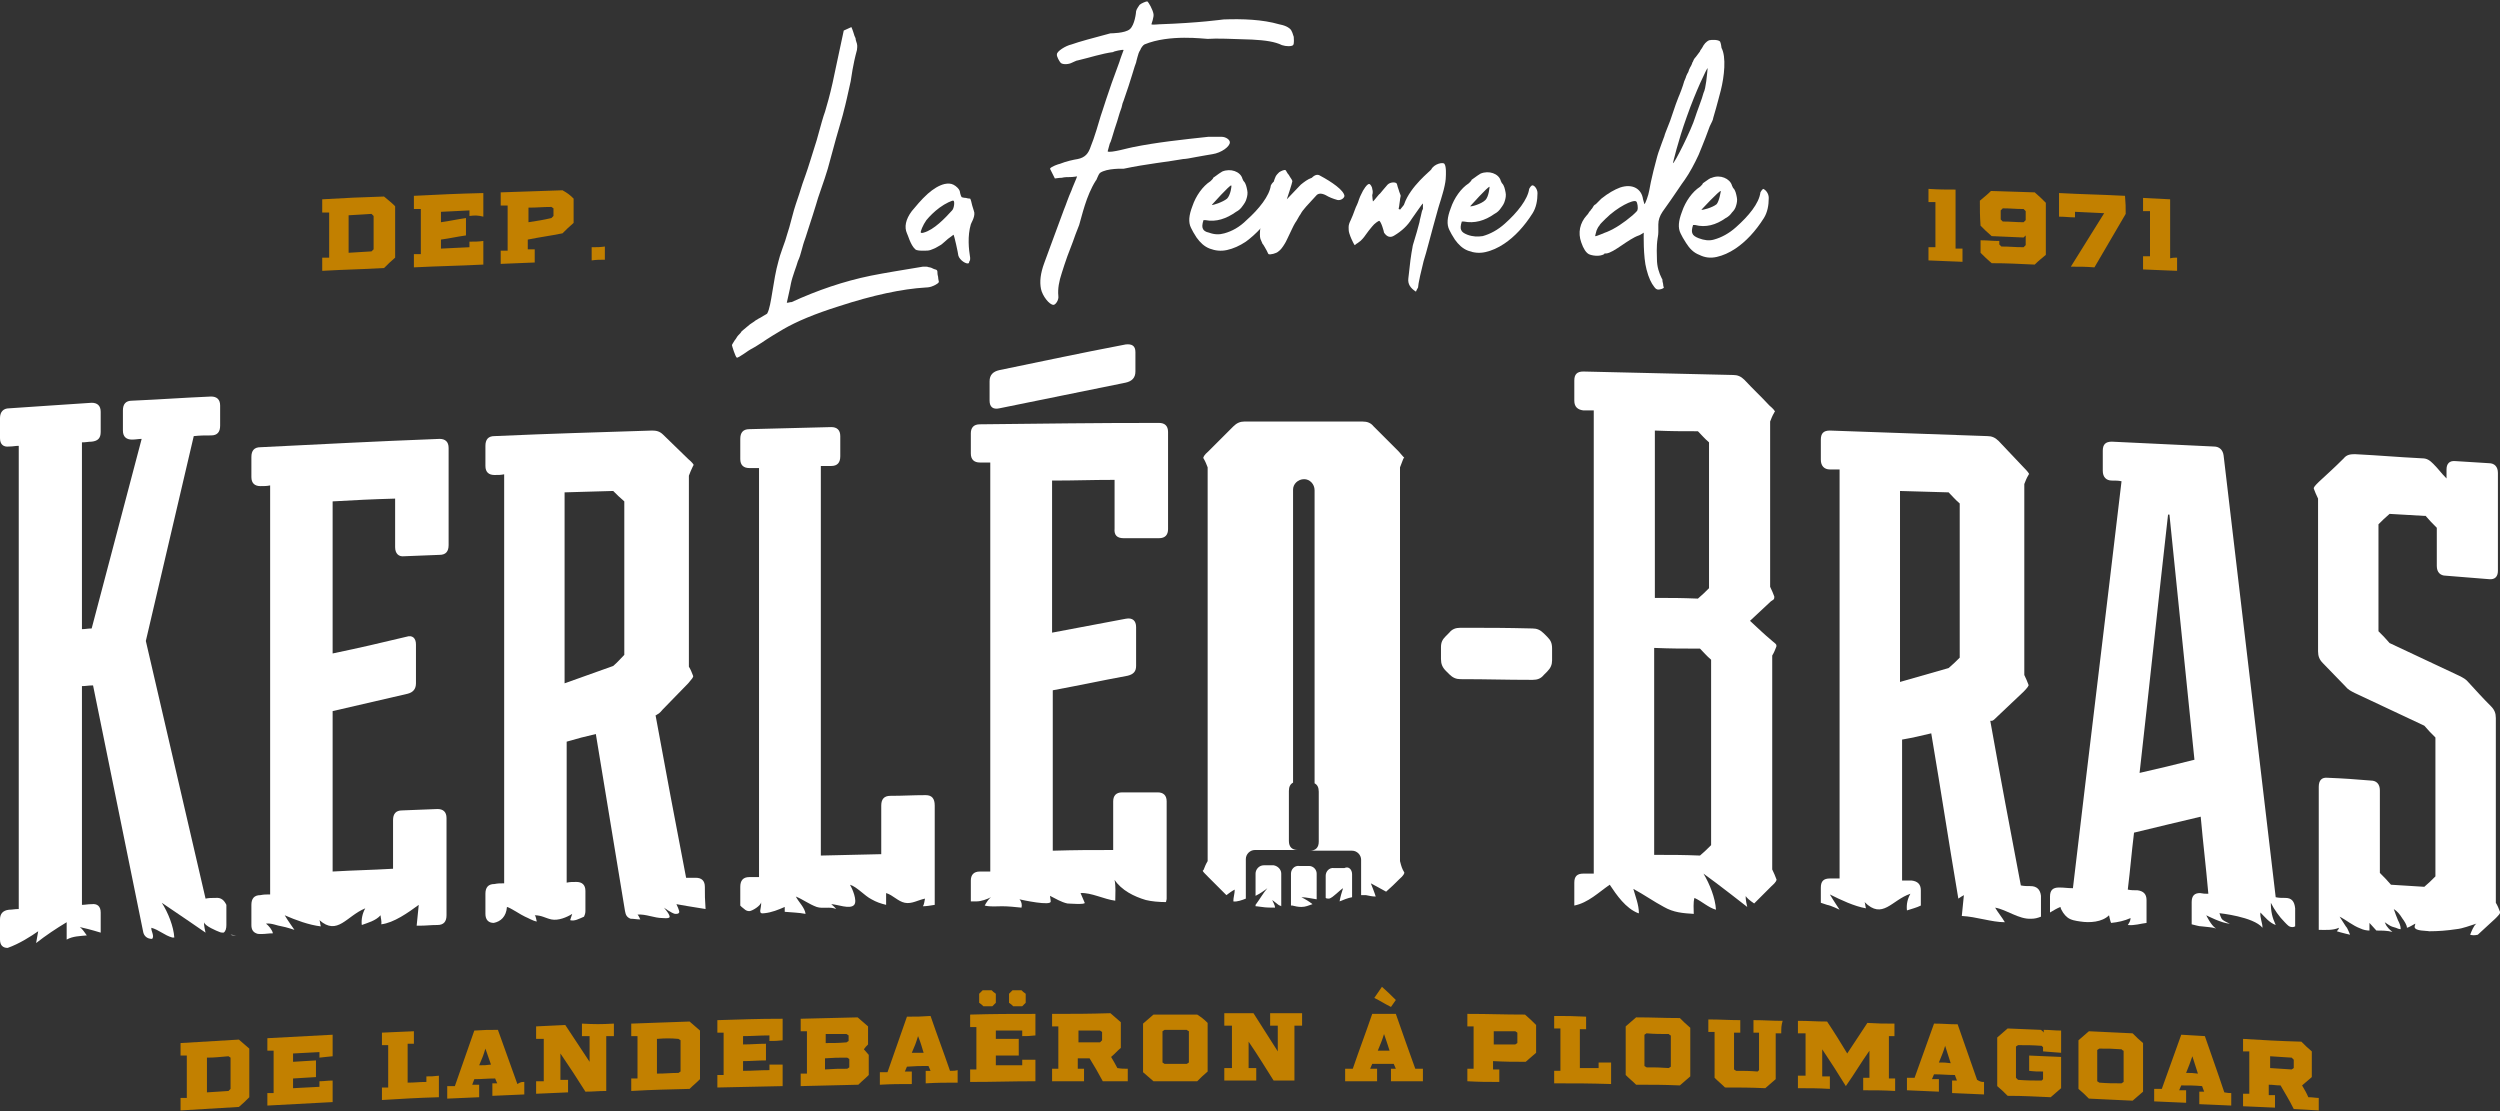
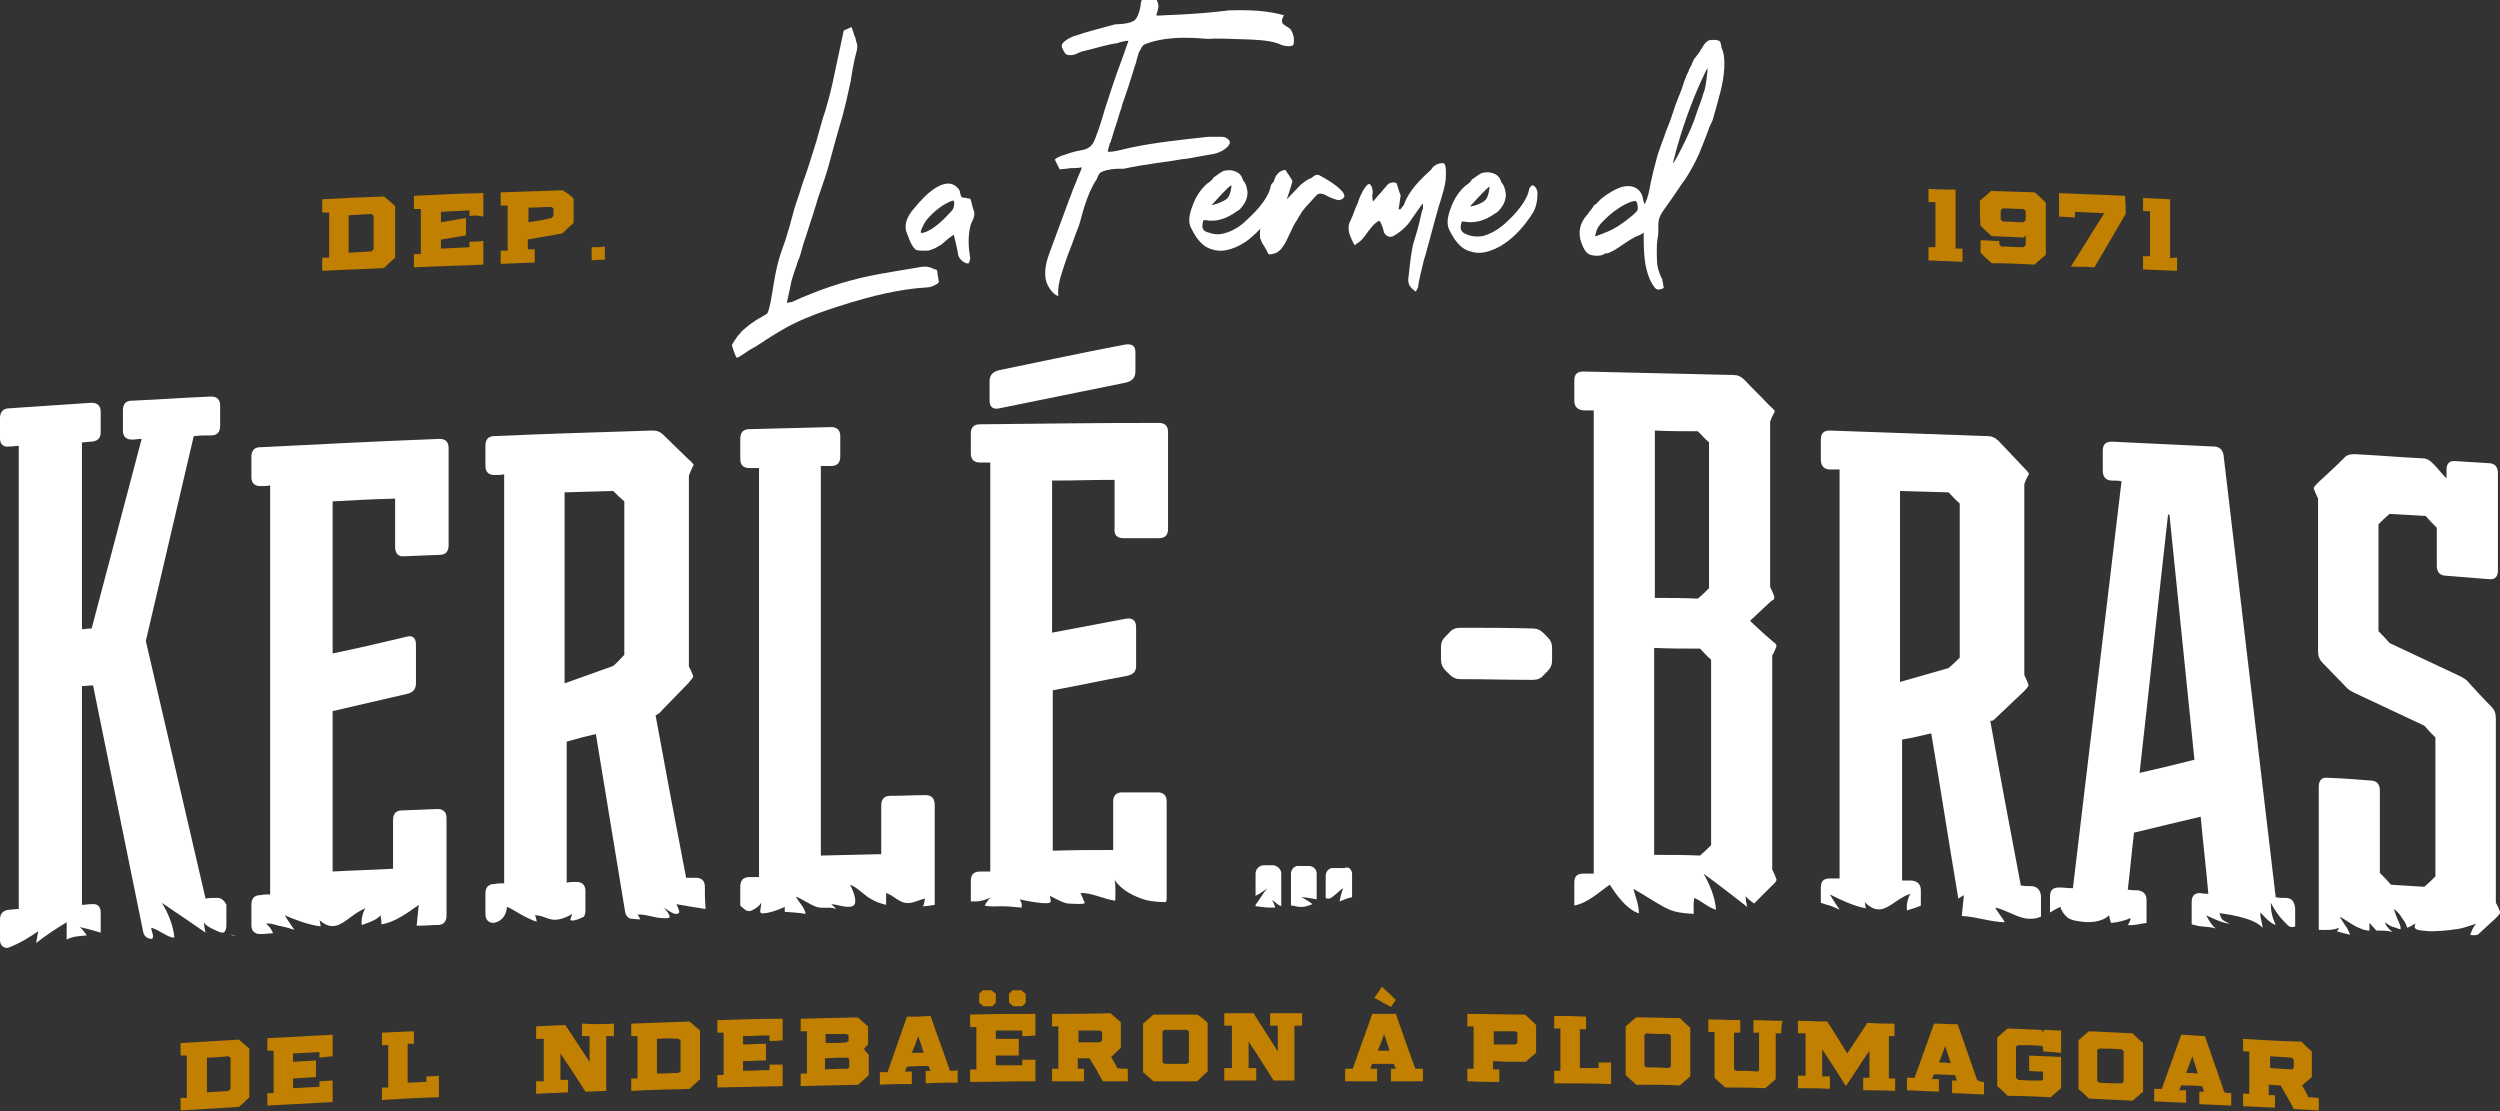
<svg xmlns="http://www.w3.org/2000/svg" id="Calque_1" x="0px" y="0px" viewBox="0 0 360 160" style="enable-background:new 0 0 360 160;" xml:space="preserve">
  <rect x="0" y="0" width="360" height="160" fill="#333333" stroke="none" />
  <style type="text/css">	.st0{fill:#FFFFFF;}	.st1{fill:#C28000;}</style>
  <g>
    <g>
      <g>
        <path class="st0" d="M119.9,11.9c0.1-0.4,0.6-2.9,1.6-7.5c0.4-0.2,0.7-0.3,1.1-0.5c0.1,0.2,0.2,0.5,0.3,0.8    c0.1,0.4,0.2,0.6,0.3,0.8c0,0.2,0.1,0.5,0.2,0.8c0.1,0.4,0,0.7,0,0.9c-0.6,2.2-0.8,3.9-0.9,4.5c-0.4,1.8-0.7,3.2-1,4.3    c-0.1,0.5-0.5,1.8-1.1,3.9c-0.6,2.2-1,3.7-1.2,4.4c-0.1,0.4-0.6,1.9-1.4,4.2c-0.1,0.4-0.4,1.3-0.8,2.6c-0.4,1.3-0.8,2.4-1,3.1    c-0.1,0.3-0.3,0.8-0.5,1.6c-0.2,0.8-0.4,1.4-0.6,1.8c-0.1,0.4-0.3,0.9-0.5,1.5c-0.2,0.6-0.4,1.2-0.5,1.7c0,0.1-0.2,1-0.6,2.8    c0.3,0,0.4-0.1,0.7-0.1c3.7-1.7,7.5-3,11.4-3.8c2-0.4,4.5-0.8,7.5-1.3c0.1,0,0.3,0,0.5,0c0.2,0,0.3,0.1,0.5,0.1    c0.1,0,0.3,0.1,0.5,0.2c0.2,0.1,0.4,0.1,0.5,0.2c0.1,0.1,0.1,0.3,0.1,0.5c0,0.2,0.1,0.4,0.1,0.6c0,0.2,0.1,0.5,0.1,0.6    c-0.1,0.3-0.9,0.6-0.9,0.6c-0.2,0.1-0.6,0.2-1,0.2c-3.4,0.2-7.6,1.1-12.5,2.7c-3.5,1.1-6.1,2.2-8,3.3c-0.5,0.3-1,0.6-1.5,0.9    c-0.5,0.3-1.1,0.7-1.7,1.1c-0.6,0.4-1.1,0.7-1.5,0.9c-0.1,0-1.8,1.3-2,1.2c-0.2-0.1-0.7-1.7-0.7-1.8c0-0.1,0.3-0.5,0.4-0.7    c0.2-0.2,0.3-0.5,0.5-0.7c0.2-0.2,0.4-0.4,0.5-0.6c0.2-0.2,0.4-0.3,0.6-0.5c0.2-0.2,0.4-0.3,0.6-0.5c0.2-0.1,0.4-0.3,0.6-0.4    c0.2-0.2,0.5-0.3,0.6-0.4c0.2-0.1,0.4-0.2,0.7-0.4c0.3-0.2,0.6-0.3,0.6-0.4c0.6-1.1,0.8-4.7,1.6-7.5c0.1-0.4,0.3-1.1,0.6-1.9    c0.3-0.8,0.5-1.4,0.6-1.8c0.2-0.6,0.5-1.6,0.8-2.8c0.3-1.2,0.7-2.3,1-3.2c0.3-1,0.6-1.9,0.9-2.7c0.4-1.1,0.9-2.8,1.6-5    c0.6-2.2,1-3.6,1.2-4.1C119.1,15.1,119.5,13.7,119.9,11.9z" />
        <path class="st0" d="M140.3,30.6c0.1,0.7-0.5,1.6-0.5,1.7c-0.5,1.7-0.3,3.6-0.1,4.8c0,0.1,0,0.2,0,0.2c0,0.1,0,0.2-0.1,0.3    c0,0.1-0.1,0.3-0.1,0.3c-0.3,0.2-1.3-0.4-1.5-1.1c0-0.2-0.6-3-0.7-3c0,0-0.5,0.4-0.8,0.6c-0.3,0.3-0.6,0.5-0.8,0.7    c-0.2,0.2-0.5,0.3-0.8,0.5c-0.3,0.2-0.7,0.3-0.9,0.4c-0.3,0.1-0.6,0.1-1,0.1c-0.4,0-1,0-1.2-0.2c-0.7-0.6-1.1-2.2-1.2-2.3    c-0.4-0.9-0.2-2,0.7-3.2c0.6-0.7,1.3-1.6,2.3-2.5c0.8-0.7,1.6-1.2,2.4-1.4c0.5-0.1,0.9-0.1,1.3,0.1c0.4,0.2,0.8,0.6,0.9,0.9    c0,0,0.1,0.7,0.3,0.9c0,0,0.3,0.1,0.6,0.1c0.3,0.1,0.6,0.1,0.6,0.1c0.1,0.1,0.2,0.6,0.3,1C140.2,30.3,140.3,30.5,140.3,30.6z     M137.1,30.3c0.3-0.3,0.4-1.3,0.2-1.4c-0.1-0.1-1.2,0.4-2,1c-0.8,0.6-1.4,1.2-1.9,1.8c-0.5,0.7-0.9,1.7-0.8,1.8    c0.1,0.1,0.4,0,0.4,0C134.5,33.1,136.1,31.4,137.1,30.3z" />
-         <path class="st0" d="M185.7,4.1c0.4,0.3,0.5,1,0.6,1.2c0,0.2,0.1,1-0.1,1.2c-0.2,0.2-1,0.2-1.6,0c-1-0.5-2.4-0.7-4.3-0.8    c-3-0.1-5.1-0.2-6.4-0.1c-0.5,0-5.5-0.7-9.1,0.8c-0.2,0.1-0.5,0.5-0.6,0.8c-0.2,0.3-0.3,0.6-0.4,1c-0.1,0.4-0.2,0.7-0.2,0.8    c-0.2,0.4-0.7,2.4-1.8,5.5c-0.1,0.2-0.2,0.5-0.3,1c-0.2,0.5-0.3,0.9-0.4,1.2c-0.1,0.4-0.3,1-0.6,1.9c-0.3,0.9-0.5,1.8-0.7,2.1    c0,0-0.3,1.1-0.3,1.1c0.3,0.3,3.4-0.6,3.6-0.6c3.4-0.7,7.2-1.1,10.9-1.5c0.4,0,1,0,1.9,0c0.6,0,1.2,0.4,1.2,0.8    c0,0.6-1.2,1.5-2.5,1.7c-0.5,0.1-1.3,0.2-2.3,0.4c-1,0.2-1.6,0.3-1.9,0.3c-2.2,0.4-5.3,0.7-8.6,1.4c-0.1,0-2.4-0.1-3.4,0.6    c-0.3,0.3-0.5,1.1-0.6,1.1c-1.4,2.2-2,5.1-2.4,6.4c-0.4,1-0.7,1.8-0.9,2.4c-0.2,0.5-0.5,1.3-0.8,2.1c-0.3,0.9-0.6,1.7-0.8,2.4    c-0.4,1.2-0.6,2.3-0.5,3.3c0.1,0.6-0.4,1.3-0.7,1.3c-0.6,0-1.6-1.3-1.8-2.3c-0.2-1-0.1-2.2,0.5-3.8c0.3-0.8,1.2-3.3,2.8-7.6    c0.3-0.7,0.6-1.7,1.1-2.8c0-0.1,0.8-1.9,0.8-2c0,0-0.6,0.1-1,0.1c-0.4,0-0.8,0-1.2,0.1c-0.4,0-0.9,0.1-1,0.1c0,0-0.1-0.2-0.3-0.6    c-0.2-0.4-0.4-0.8-0.4-0.8c0.1-0.3,1.3-0.7,1.4-0.7c1-0.4,2-0.6,2.6-0.7c0.5-0.1,0.9-0.3,1.2-0.6c0.3-0.3,0.5-0.7,0.7-1.3    c0.2-0.5,0.5-1.3,0.8-2.3c0.3-1,0.5-1.7,0.6-2c0.2-0.5,1-3.3,2.7-7.8c0-0.1,0.6-1.7,0.6-1.7c-0.1-0.1-1.5,0.2-1.5,0.3    c-1.6,0.2-3.4,0.8-5.1,1.2c-0.2,0-0.5,0.2-1,0.4c-0.5,0.2-1.3,0.2-1.5-0.1c-0.1-0.1-0.6-0.9-0.5-1.2c0-0.4,1.2-1.2,2.1-1.4    c1.1-0.4,3-0.9,5.6-1.6c0.1,0,2.1,0,2.8-0.6c0.7-0.6,0.9-2.4,0.9-2.6c0.1-0.4,0.4-0.7,0.5-0.9c0.2-0.2,0.9-0.5,1.1-0.5    c0.2,0.1,0.8,1.2,0.9,1.8c0.1,0.4-0.3,1.5-0.3,1.5c0.1,0.1,1.1,0,1.1,0c5.9-0.2,9.2-0.7,9.3-0.7c2.7-0.1,5.6,0,8,0.7    C184.1,3.5,185.1,3.6,185.7,4.1z" />
+         <path class="st0" d="M185.7,4.1c0.4,0.3,0.5,1,0.6,1.2c0,0.2,0.1,1-0.1,1.2c-0.2,0.2-1,0.2-1.6,0c-1-0.5-2.4-0.7-4.3-0.8    c-3-0.1-5.1-0.2-6.4-0.1c-0.5,0-5.5-0.7-9.1,0.8c-0.2,0.1-0.5,0.5-0.6,0.8c-0.2,0.3-0.3,0.6-0.4,1c-0.1,0.4-0.2,0.7-0.2,0.8    c-0.2,0.4-0.7,2.4-1.8,5.5c-0.1,0.2-0.2,0.5-0.3,1c-0.2,0.5-0.3,0.9-0.4,1.2c-0.1,0.4-0.3,1-0.6,1.9c-0.3,0.9-0.5,1.8-0.7,2.1    c0,0-0.3,1.1-0.3,1.1c0.3,0.3,3.4-0.6,3.6-0.6c3.4-0.7,7.2-1.1,10.9-1.5c0.4,0,1,0,1.9,0c0.6,0,1.2,0.4,1.2,0.8    c0,0.6-1.2,1.5-2.5,1.7c-0.5,0.1-1.3,0.2-2.3,0.4c-1,0.2-1.6,0.3-1.9,0.3c-2.2,0.4-5.3,0.7-8.6,1.4c-0.1,0-2.4-0.1-3.4,0.6    c-0.3,0.3-0.5,1.1-0.6,1.1c-1.4,2.2-2,5.1-2.4,6.4c-0.4,1-0.7,1.8-0.9,2.4c-0.2,0.5-0.5,1.3-0.8,2.1c-0.3,0.9-0.6,1.7-0.8,2.4    c-0.4,1.2-0.6,2.3-0.5,3.3c-0.6,0-1.6-1.3-1.8-2.3c-0.2-1-0.1-2.2,0.5-3.8c0.3-0.8,1.2-3.3,2.8-7.6    c0.3-0.7,0.6-1.7,1.1-2.8c0-0.1,0.8-1.9,0.8-2c0,0-0.6,0.1-1,0.1c-0.4,0-0.8,0-1.2,0.1c-0.4,0-0.9,0.1-1,0.1c0,0-0.1-0.2-0.3-0.6    c-0.2-0.4-0.4-0.8-0.4-0.8c0.1-0.3,1.3-0.7,1.4-0.7c1-0.4,2-0.6,2.6-0.7c0.5-0.1,0.9-0.3,1.2-0.6c0.3-0.3,0.5-0.7,0.7-1.3    c0.2-0.5,0.5-1.3,0.8-2.3c0.3-1,0.5-1.7,0.6-2c0.2-0.5,1-3.3,2.7-7.8c0-0.1,0.6-1.7,0.6-1.7c-0.1-0.1-1.5,0.2-1.5,0.3    c-1.6,0.2-3.4,0.8-5.1,1.2c-0.2,0-0.5,0.2-1,0.4c-0.5,0.2-1.3,0.2-1.5-0.1c-0.1-0.1-0.6-0.9-0.5-1.2c0-0.4,1.2-1.2,2.1-1.4    c1.1-0.4,3-0.9,5.6-1.6c0.1,0,2.1,0,2.8-0.6c0.7-0.6,0.9-2.4,0.9-2.6c0.1-0.4,0.4-0.7,0.5-0.9c0.2-0.2,0.9-0.5,1.1-0.5    c0.2,0.1,0.8,1.2,0.9,1.8c0.1,0.4-0.3,1.5-0.3,1.5c0.1,0.1,1.1,0,1.1,0c5.9-0.2,9.2-0.7,9.3-0.7c2.7-0.1,5.6,0,8,0.7    C184.1,3.5,185.1,3.6,185.7,4.1z" />
        <path class="st0" d="M184.2,27.4c0,1.1-0.2,2.1-0.7,2.9c-1.2,1.9-2.6,3.4-4.1,4.5c-0.9,0.6-1.8,1-2.7,1.2    c-0.9,0.2-1.7,0.1-2.5-0.2c-0.8-0.3-1.4-0.9-1.9-1.6c-0.4-0.6-0.6-1-0.8-1.4c-0.4-0.8-0.3-1.8,0.2-3.1c0.5-1.5,1.5-2.9,2.6-3.6    c0,0,0.1-0.1,0.2-0.2c0.1-0.1,0.2-0.2,0.2-0.3c0.7-0.5,1.1-0.8,1.3-0.9c1.2-0.5,2.6,0,2.9,1c0,0,0,0.1,0.1,0.2    c0,0.1,0.1,0.2,0.1,0.2c0.3,0.3,0.4,0.8,0.5,1.3c0.1,0.4,0,0.9-0.1,1.2c-0.1,0.4-0.3,0.7-0.6,1.1c-0.2,0.3-0.5,0.6-0.9,0.8    c-1.4,1-2.9,1.5-4.4,1.2c-0.1,0-0.2,0-0.3,0c-0.2,0.6-0.2,1-0.1,1.2c0.1,0.3,0.4,0.5,0.9,0.6c0.8,0.3,1.5,0.3,2.2,0.1    c1.1-0.3,2.2-0.9,3.2-1.9c1.8-1.6,3.3-3.5,3.5-5c0,0,0.2-0.4,0.4-0.5C183.7,26.3,184.2,26.8,184.2,27.4z M177.3,26.7    c-0.2-0.1-2.8,2.8-2.8,2.8c0.1,0.1,1.6-0.4,2.2-0.9C177.2,28.1,177.4,26.7,177.3,26.7z" />
        <path class="st0" d="M190.1,25.3c1.7,0.9,3.4,2.1,3.5,2.9c0,0.3-0.5,0.7-1,0.6c-0.7-0.2-1.2-0.4-1.7-0.7    c-0.6-0.3-1.1-0.3-1.4,0.1c-1.1,1.2-1.9,2-2.2,2.6c-0.3,0.4-0.5,0.9-0.8,1.3c-0.3,0.5-0.5,1-0.8,1.6c-0.3,0.6-0.5,1.1-0.7,1.4    c-0.3,0.5-0.6,0.9-0.9,1.1c-0.3,0.3-1.2,0.5-1.4,0.4c-0.1,0-0.2-0.4-0.4-0.7c-0.2-0.3-0.3-0.6-0.5-0.8c-0.1-0.2-0.2-0.5-0.3-0.7    c-0.1-0.3-0.1-0.9,0-1.7c0.2-1.3,0.9-3.5,1.9-6.5c0.1-0.3,0.2-0.6,0.3-0.8c0.1-0.2,0.3-0.4,0.5-0.6c0.3-0.2,0.8-0.4,0.9-0.3    c0.1,0,0.2,0.4,0.5,0.7c0.2,0.4,0.5,0.7,0.5,0.9c0,0.2-0.8,2.6-0.8,2.6c0,0,1.9-2,2-2.1c0.5-0.4,1-0.8,1.6-1    C189.4,25.1,189.8,25.1,190.1,25.3z" />
        <path class="st0" d="M208,23.6c0.3,0.4,0.2,1.7,0.2,1.8c0,0.5-0.1,1.1-0.3,1.9c-0.1,0.3-0.2,0.8-0.4,1.4c-0.2,0.6-0.3,1-0.4,1.3    c-1.1,3.9-1.7,6.4-2.1,7.6c-0.1,0.5-0.3,1.2-0.5,2.1c-0.2,0.9-0.3,1.5-0.3,1.7c-0.1,0.2-0.2,0.3-0.3,0.6    c-0.8-0.5-1.2-1.1-1.1-1.9c0.2-2,0.4-3.5,0.6-4.5c0-0.3,0.5-1.6,1-3.6c0-0.1,0.1-0.5,0.2-0.9c0.1-0.5,0.2-0.9,0.3-1    c0,0,0-0.8,0-0.8c-0.1,0-1.5,2.1-1.6,2.2c-0.6,1-1.5,1.8-2.5,2.4c-0.6,0.4-1.1,0.2-1.5-0.4c0-0.1-0.4-1.6-0.7-1.7    c-0.1,0-0.7,0.4-1,0.8c-0.7,0.8-1.1,1.5-1.4,1.8c-0.1,0.1-0.2,0.2-0.3,0.3c-0.1,0.1-0.3,0.2-0.4,0.3c-0.2,0.1-0.4,0.3-0.4,0.3    c-0.1,0-0.4-0.7-0.5-0.9c-0.1-0.2-0.2-0.5-0.3-0.8c-0.1-0.3-0.1-0.6-0.1-0.9c0-0.3,0.1-0.6,0.3-1c0.1-0.2,0.2-0.5,0.3-0.7    c0.1-0.3,0.2-0.5,0.3-0.8c0.1-0.3,0.2-0.5,0.3-0.7c0.1-0.2,0.2-0.5,0.3-0.8c0.1-0.3,0.2-0.5,0.3-0.7c0.3-0.7,0.9-1.6,1.2-1.5    c0.1,0,0.4,0.4,0.4,0.7c0.1,0.3,0.1,0.6,0,0.9c0,0.3,0.1,0.9,0.1,0.9c0.1,0,0.9-1.1,1-1.1c0.3-0.4,0.7-0.8,1.1-1.3    c0.4-0.4,1.1-0.4,1.3-0.2c0.1,0.1,0.1,0.4,0.3,0.9c0.1,0.4,0.3,0.8,0.3,0.9c0,0.1-0.1,0.4-0.1,0.6c0,0.2-0.1,0.5-0.1,0.7    c0,0.2-0.1,0.5-0.1,0.6c0.1,0,0.1,0,0.2,0.1c0.4-0.5,0.6-0.7,0.6-0.8c0.9-2.6,3.8-4.8,3.9-5C206.5,23.6,207.8,23.3,208,23.6z" />
        <path class="st0" d="M221.4,27.8c0,1.1-0.2,2.1-0.7,2.9c-1.2,1.9-2.6,3.4-4.1,4.4c-0.9,0.6-1.8,1-2.7,1.2    c-0.9,0.2-1.7,0.1-2.5-0.2c-0.8-0.3-1.4-0.9-1.9-1.6c-0.4-0.6-0.6-1-0.8-1.4c-0.4-0.8-0.3-1.8,0.2-3.1c0.5-1.5,1.5-2.9,2.6-3.6    c0,0,0.1-0.1,0.2-0.2c0.1-0.1,0.2-0.2,0.2-0.3c0.7-0.5,1.1-0.8,1.3-0.9c1.2-0.5,2.6,0,2.9,1c0,0,0,0.1,0.1,0.2    c0,0.1,0.1,0.2,0.1,0.2c0.3,0.3,0.4,0.8,0.5,1.3c0.1,0.4,0,0.9-0.1,1.2c-0.1,0.4-0.3,0.7-0.6,1.1c-0.2,0.3-0.5,0.6-0.9,0.8    c-1.4,1-2.9,1.4-4.4,1.1c-0.1,0-0.2,0-0.3,0c-0.2,0.6-0.2,1-0.1,1.2c0.1,0.3,0.4,0.5,0.9,0.7c0.8,0.3,1.5,0.3,2.2,0.2    c1.1-0.3,2.2-0.9,3.2-1.8c1.8-1.6,3.3-3.5,3.5-5c0,0,0.2-0.4,0.4-0.5C220.9,26.6,221.4,27.2,221.4,27.8z M214.5,26.9    c-0.2-0.1-2.8,2.8-2.8,2.8c0.1,0.1,1.6-0.3,2.2-0.9C214.4,28.3,214.5,26.9,214.5,26.9z" />
        <path class="st0" d="M247.9,6.9c0.7,1.3,0.4,4.1-0.1,6.1c-0.2,0.7-0.5,2-1.1,4c0,0.2-0.2,0.6-0.5,1.2c-0.9,2.5-1.5,3.8-1.6,4.1    c-0.6,1.3-1.3,2.6-2,3.6c-0.4,0.5-1.4,2.1-3.2,4.6c-0.4,0.6-0.6,1.2-0.6,1.8c0,0.3,0,0.6,0,1.1s-0.1,0.8-0.1,0.9    c-0.2,1.3-0.1,2.5-0.1,3c0,1.1,0.3,2,0.7,2.8c0.1,0.1,0.1,0.2,0.1,0.4c0,0.1,0.1,0.3,0.1,0.5c0,0.2,0.1,0.4,0.1,0.4    c-0.1,0.2-0.6,0.3-0.8,0.3c-0.2,0-0.4-0.1-0.6-0.4c-0.4-0.5-0.8-1.3-1.1-2.5c-0.5-1.8-0.4-5.3-0.4-5.3c0,0-0.6,0.4-0.7,0.4    c-1.5,0.5-3.6,2.5-4.7,2.6c0,0-0.1,0-0.2,0c-0.1,0-0.1,0.1-0.1,0.1c-0.7,0.4-1.8,0.2-2.2,0c-0.4-0.2-0.8-0.8-1.1-1.7    c-0.5-1.4-0.2-2.8,0.8-3.9c0.1-0.1,0.2-0.2,0.3-0.4c0.1-0.2,0.3-0.3,0.3-0.4c0.1-0.1,0.2-0.2,0.3-0.4c0.1-0.2,0.2-0.3,0.4-0.4    c0.1-0.1,0.2-0.2,0.4-0.4c0.1-0.1,0.3-0.3,0.4-0.4c1-0.8,1.9-1.3,2.7-1.6c1.8-0.6,3.1,0.2,3.3,1.7c0,0,0.2,0.7,0.2,0.7    c0.1,0,0.6-1.3,0.7-2c0.1-0.6,0.3-1.6,0.6-2.8c0.3-1.1,0.5-2,0.7-2.6c0.1-0.3,0.3-0.8,0.5-1.4c0.2-0.6,0.4-1,0.4-1.1    c0-0.1,0.3-0.8,0.8-2.1c0.7-2.1,1.1-3.2,1.2-3.4c0.1-0.2,0.2-0.5,0.4-1c0.2-0.5,0.3-0.9,0.4-1.2c0-0.1,0.1-0.2,0.2-0.5    c0.1-0.2,0.1-0.4,0.2-0.5c0-0.1,0.1-0.2,0.2-0.4c0.1-0.2,0.1-0.4,0.2-0.5c0-0.1,0.1-0.2,0.2-0.4c0.1-0.2,0.2-0.4,0.2-0.5    c0.1-0.1,0.1-0.2,0.2-0.4c0.1-0.2,0.2-0.3,0.3-0.4c0.1-0.1,0.2-0.3,0.3-0.4c0.1-0.1,0.2-0.3,0.3-0.4c0-0.1,0.1-0.2,0.3-0.5    c0.3-0.6,0.6-0.9,1-1.1c0.4-0.1,1.4-0.1,1.6,0.2C247.8,6.2,247.9,6.8,247.9,6.9z M235.1,31c0.4-0.4,0.7-0.6,0.7-0.8    c0.1-0.2,0-1.1-0.2-1.2c-0.4-0.3-2.7,0.8-4.4,2.5c-0.2,0.2-0.4,0.4-0.5,0.5c-0.1,0.1-0.3,0.3-0.4,0.5c-0.2,0.2-0.3,0.5-0.4,0.7    c-0.1,0.3-0.2,0.8-0.2,0.8c0.1,0.1,1.6-0.6,1.7-0.6C232.6,32.9,233.8,32.1,235.1,31z M244.1,16.9c0.1-0.3,0.3-0.9,0.6-1.7    c0.3-0.8,0.5-1.4,0.6-1.8c0.2-0.4,0.3-1,0.4-1.7c0.1-0.7,0.2-1.9,0.2-1.9c-0.1,0-1.7,3.3-3,7c-1.3,3.6-2,6.7-2,6.7    C241.1,23.6,243.6,18.6,244.1,16.9z" />
-         <path class="st0" d="M254.7,28.5c0,1.1-0.2,2.1-0.7,2.9c-1.2,1.9-2.6,3.4-4.1,4.4c-0.9,0.6-1.8,1-2.7,1.2    c-0.9,0.2-1.7,0.1-2.5-0.3c-0.8-0.3-1.4-0.9-1.9-1.7c-0.4-0.6-0.6-1-0.8-1.4c-0.4-0.8-0.3-1.8,0.2-3.1c0.5-1.5,1.5-2.9,2.6-3.6    c0,0,0.1-0.1,0.2-0.2c0.1-0.1,0.2-0.2,0.2-0.3c0.7-0.5,1.1-0.8,1.3-0.8c1.2-0.5,2.6,0.1,2.9,1.1c0,0,0,0.1,0.1,0.2    c0,0.1,0.1,0.2,0.1,0.2c0.3,0.3,0.4,0.8,0.5,1.3c0.1,0.4,0,0.9-0.1,1.2c-0.1,0.4-0.3,0.7-0.6,1c-0.2,0.3-0.5,0.6-0.9,0.8    c-1.4,1-2.9,1.4-4.4,1c-0.1,0-0.2,0-0.3,0c-0.2,0.6-0.2,1-0.1,1.2c0.1,0.3,0.4,0.5,0.9,0.7c0.8,0.3,1.5,0.4,2.2,0.2    c1.1-0.3,2.2-0.9,3.2-1.8c1.8-1.6,3.3-3.4,3.5-5c0,0,0.2-0.4,0.4-0.5C254.2,27.3,254.7,27.8,254.7,28.5z M247.8,27.5    c-0.2-0.1-2.8,2.7-2.8,2.7c0.1,0.1,1.6-0.3,2.2-0.8C247.6,28.9,247.8,27.5,247.8,27.5z" />
      </g>
      <path class="st0" d="M33.2,134.6c0.3,0,0.6,0.1,0.9,0.1c-0.1,0-0.1,0-0.2,0C33.6,134.7,33.4,134.7,33.2,134.6z" />
      <g>
        <path class="st1" d="M35.9,158c-0.6,0.6-0.9,0.9-1.5,1.4c-3.3,0.2-5,0.3-8.4,0.5c0-0.7,0-1.1,0-1.8c0.4,0,0.5,0,0.9,0    c0-2.5,0-3.7,0-6.1c-0.4,0-0.5,0-0.9,0c0-0.7,0-1.1,0-1.8c3.3-0.2,5-0.3,8.4-0.5c0.6,0.5,0.9,0.8,1.5,1.3    C35.9,153.8,35.9,155.2,35.9,158z M29.8,152.3c0,2,0,3,0,5c1.3-0.1,1.9-0.1,3.1-0.2c0.1-0.1,0.2-0.2,0.3-0.3c0-1.8,0-2.7,0-4.5    c-0.1-0.1-0.2-0.1-0.3-0.2C31.6,152.2,31,152.3,29.8,152.3z" />
        <path class="st1" d="M46,152.3c0-0.3,0-0.5,0-0.8c-1.5,0.1-2.3,0.1-3.8,0.2c0,0.5,0,0.7,0,1.2c1.3-0.1,2-0.1,3.3-0.2    c0,0.9,0,1.4,0,2.4c-1.3,0.1-2,0.1-3.3,0.2c0,0.6,0,0.8,0,1.4c1.5-0.1,2.3-0.1,3.8-0.2c0-0.3,0-0.5,0-0.8c0.7,0,1.1-0.1,1.9-0.1    c0,1.3,0,1.9,0,3.1c-3.7,0.2-5.6,0.3-9.4,0.5c0-0.7,0-1.1,0-1.8c0.4,0,0.5,0,0.9,0c0-2.5,0-3.7,0-6.1c-0.4,0-0.5,0-0.9,0    c0-0.7,0-1.1,0-1.8c3.7-0.2,5.6-0.3,9.4-0.5c0,1.3,0,1.9,0,3.1C47.1,152.2,46.7,152.2,46,152.3z" />
        <path class="st1" d="M63.2,154.9c0,1.3,0,1.9,0,3.1c-3.3,0.1-4.9,0.2-8.2,0.4c0-0.7,0-1.1,0-1.8c0.4,0,0.5,0,0.9,0    c0-2.5,0-3.7,0-6.1c-0.4,0-0.5,0-0.9,0c0-0.7,0-1.1,0-1.8c1.8-0.1,2.7-0.1,4.6-0.2c0,0.7,0,1.1,0,1.8c-0.4,0-0.5,0-0.9,0    c0,2.2,0,3.3,0,5.6c1.1,0,1.6-0.1,2.7-0.1c0-0.3,0-0.5,0-0.8C62.1,155,62.4,155,63.2,154.9z" />
-         <path class="st1" d="M75.5,155.8c0,0.7,0,1.1,0,1.8c-1.8,0.1-2.8,0.1-4.6,0.2c0-0.7,0-1.1,0-1.8c0.3,0,0.4,0,0.7,0    c-0.1-0.3-0.2-0.4-0.3-0.7c-1.2,0-1.8,0.1-3,0.1c-0.1,0.3-0.2,0.5-0.3,0.8c0.4,0,0.6,0,1,0c0,0.7,0,1.1,0,1.8    c-1.8,0.1-2.8,0.1-4.6,0.2c0-0.7,0-1.1,0-1.8c0.4,0,0.6,0,1.1,0c1.1-3.2,1.7-4.8,2.8-8c1.4-0.1,2-0.1,3.4-0.1    c1.1,3.1,1.7,4.7,2.8,7.8C75,155.8,75.1,155.8,75.5,155.8z M69.9,151c-0.3,1-0.5,1.5-0.9,2.4c0.7,0,1,0,1.7-0.1    C70.4,152.4,70.2,151.9,69.9,151z" />
        <path class="st1" d="M88.4,147.4c0,0.7,0,1.1,0,1.8c-0.4,0-0.7,0-1.1,0c0,3.2,0,4.8,0,7.9c-1.2,0-1.8,0.1-3,0.1    c-1.4-2.2-2.1-3.3-3.6-5.5c0,1.5,0,2.3,0,3.8c0.4,0,0.7,0,1.1,0c0,0.7,0,1.1,0,1.8c-1.8,0.1-2.7,0.1-4.6,0.2c0-0.7,0-1.1,0-1.8    c0.4,0,0.7,0,1.1,0c0-2.5,0-3.7,0-6.1c-0.4,0-0.7,0-1.1,0c0-0.7,0-1.1,0-1.8c1.7-0.1,2.5-0.1,4.2-0.2c1.4,2.1,2.1,3.2,3.5,5.3    c0-1.5,0-2.2,0-3.7c-0.5,0-0.7,0-1.1,0c0-0.7,0-1.1,0-1.8C85.6,147.5,86.6,147.5,88.4,147.4z" />
        <path class="st1" d="M100.8,155.4c-0.6,0.6-0.9,0.8-1.5,1.4c-3.3,0.1-5,0.1-8.4,0.3c0-0.7,0-1.1,0-1.8c0.4,0,0.5,0,0.9,0    c0-2.5,0-3.7,0-6.1c-0.4,0-0.5,0-0.9,0c0-0.7,0-1.1,0-1.8c3.3-0.1,5-0.2,8.4-0.3c0.6,0.5,0.9,0.8,1.5,1.3    C100.8,151.2,100.8,152.6,100.8,155.4z M94.6,149.6c0,2,0,3,0,5c1.3,0,1.9-0.1,3.1-0.1c0.1-0.1,0.2-0.1,0.3-0.2    c0-1.8,0-2.7,0-4.5c-0.1-0.1-0.2-0.1-0.3-0.2C96.5,149.5,95.9,149.5,94.6,149.6z" />
        <path class="st1" d="M110.8,149.9c0-0.3,0-0.5,0-0.8c-1.5,0-2.3,0.1-3.8,0.1c0,0.5,0,0.7,0,1.2c1.3,0,2-0.1,3.3-0.1    c0,0.9,0,1.4,0,2.4c-1.3,0-2,0.1-3.3,0.1c0,0.6,0,0.8,0,1.4c1.5,0,2.3-0.1,3.8-0.1c0-0.3,0-0.5,0-0.8c0.7,0,1.1,0,1.9,0    c0,1.3,0,1.9,0,3.1c-3.7,0.1-5.6,0.1-9.4,0.2c0-0.7,0-1.1,0-1.8c0.4,0,0.5,0,0.9,0c0-2.5,0-3.7,0-6.1c-0.4,0-0.5,0-0.9,0    c0-0.7,0-1.1,0-1.8c3.7-0.1,5.6-0.2,9.4-0.2c0,1.3,0,1.9,0,3.1C111.9,149.9,111.6,149.9,110.8,149.9z" />
        <path class="st1" d="M125.1,154.8c-0.6,0.6-0.9,0.8-1.5,1.4c-3.3,0.1-5,0.1-8.3,0.2c0-0.7,0-1.1,0-1.8c0.4,0,0.5,0,0.9,0    c0-2.5,0-3.7,0-6.1c-0.4,0-0.5,0-0.9,0c0-0.7,0-1.1,0-1.8c3.3-0.1,4.9-0.1,8.2-0.2c0.6,0.5,0.9,0.8,1.5,1.3c0,1,0,1.6,0,2.6    c-0.3,0.3-0.4,0.4-0.6,0.7c0.3,0.3,0.4,0.5,0.7,0.8C125.1,153,125.1,153.6,125.1,154.8z M118.9,148.9c0,0.5,0,0.8,0,1.3    c1.2,0,1.8,0,3-0.1c0.1-0.1,0.2-0.1,0.3-0.2c0-0.3,0-0.5,0-0.8c-0.1-0.1-0.2-0.1-0.3-0.2C120.7,148.9,120.1,148.9,118.9,148.9z     M122,153.9c0.1-0.1,0.2-0.1,0.3-0.2c0-0.5,0-0.7,0-1.2c-0.1-0.1-0.2-0.1-0.3-0.2c-1.3,0-1.9,0-3.2,0.1c0,0.6,0,1,0,1.6    C120.2,153.9,120.8,153.9,122,153.9z" />
        <path class="st1" d="M137.9,154.1c0,0.7,0,1.1,0,1.8c-1.8,0-2.8,0-4.6,0.1c0-0.7,0-1.1,0-1.8c0.3,0,0.4,0,0.7,0    c-0.1-0.3-0.2-0.4-0.3-0.7c-1.2,0-1.8,0-3.1,0.1c-0.1,0.3-0.2,0.4-0.3,0.7c0.4,0,0.6,0,1,0c0,0.7,0,1.1,0,1.8    c-1.8,0-2.8,0-4.6,0.1c0-0.7,0-1.1,0-1.8c0.4,0,0.6,0,1.1,0c1.1-3.2,1.7-4.8,2.8-8c1.4,0,2,0,3.4-0.1c1.1,3.2,1.7,4.7,2.8,7.9    C137.3,154.2,137.5,154.2,137.9,154.1z M132.2,149.2c-0.3,1-0.5,1.5-0.9,2.4c0.7,0,1,0,1.7,0    C132.7,150.6,132.6,150.2,132.2,149.2z" />
        <path class="st1" d="M147.2,149.2c0-0.3,0-0.5,0-0.8c-1.5,0-2.3,0-3.8,0c0,0.5,0,0.7,0,1.2c1.3,0,2,0,3.3,0c0,0.9,0,1.4,0,2.4    c-1.3,0-2,0-3.3,0c0,0.6,0,0.8,0,1.4c1.5,0,2.3,0,3.8,0c0-0.3,0-0.5,0-0.8c0.7,0,1.1,0,1.9,0c0,1.3,0,1.9,0,3.1    c-3.7,0-5.6,0.1-9.4,0.1c0-0.7,0-1.1,0-1.8c0.4,0,0.5,0,0.9,0c0-2.5,0-3.7,0-6.1c-0.4,0-0.5,0-0.9,0c0-0.7,0-1.1,0-1.8    c3.7-0.1,5.6-0.1,9.4-0.1c0,1.3,0,1.9,0,3.1C148.3,149.2,147.9,149.2,147.2,149.2z" />
        <g>
          <path class="st1" d="M141,143.1c0.2-0.2,0.3-0.3,0.5-0.5c0.5,0,0.8,0,1.3,0c0.2,0.2,0.3,0.3,0.6,0.5c0,0.5,0,0.8,0,1.3     c-0.2,0.2-0.3,0.3-0.5,0.5c-0.5,0-0.8,0-1.3,0c-0.2-0.2-0.3-0.3-0.6-0.5C141,143.9,141,143.7,141,143.1z" />
          <path class="st1" d="M145.3,143.1c0.2-0.2,0.3-0.3,0.5-0.5c0.5,0,0.8,0,1.3,0c0.2,0.2,0.3,0.3,0.6,0.5c0,0.5,0,0.8,0,1.3     c-0.2,0.2-0.3,0.3-0.5,0.5c-0.5,0-0.8,0-1.3,0c-0.2-0.2-0.3-0.3-0.6-0.5C145.3,143.9,145.3,143.6,145.3,143.1z" />
        </g>
        <path class="st1" d="M162.4,153.9c0,0.7,0,1.1,0,1.8c-1.4,0-2.2,0-3.6,0c-0.7-1.3-1.1-2-1.9-3.3c-0.7,0-1,0-1.7,0    c0,0.6,0,0.9,0,1.5c0.4,0,0.5,0,0.9,0c0,0.7,0,1.1,0,1.8c-1.8,0-2.8,0-4.6,0c0-0.7,0-1.1,0-1.8c0.4,0,0.6,0,0.9,0    c0-2.5,0-3.7,0-6.1c-0.4,0-0.6,0-0.9,0c0-0.7,0-1.1,0-1.8c3.3,0,5,0,8.4-0.1c0.6,0.5,0.9,0.8,1.5,1.3c0,1.5,0,2.2,0,3.7    c-0.6,0.5-0.8,0.8-1.4,1.3c0.4,0.7,0.6,1,0.9,1.6C161.5,153.9,161.8,153.9,162.4,153.9z M155.3,148.4c0,0.7,0,1,0,1.7    c1.2,0,1.8,0,3.1,0c0.1-0.1,0.2-0.2,0.3-0.3c0-0.5,0-0.7,0-1.2c-0.1-0.1-0.2-0.1-0.3-0.2C157.1,148.4,156.5,148.4,155.3,148.4z" />
        <path class="st1" d="M173.9,147.3c0,2.8,0,4.2,0,7c-0.6,0.5-0.9,0.8-1.5,1.4c-2.5,0-3.8,0-6.3,0c0,0,0,0,0,0    c-0.6-0.5-0.9-0.8-1.5-1.3c0-2.8,0-4.2,0-7c0.6-0.5,0.9-0.8,1.5-1.3c0,0,0,0,0,0c2.5,0,3.8,0,6.3,0    C173,146.5,173.3,146.7,173.9,147.3z M170.9,148.3c-1.3,0-1.9,0-3.2,0c-0.1,0.1-0.2,0.1-0.3,0.2c0,1.8,0,2.7,0,4.5    c0.1,0.1,0.2,0.1,0.3,0.2c1.3,0,1.9,0,3.2,0c0.1-0.1,0.2-0.1,0.3-0.2c0-1.8,0-2.7,0-4.5C171,148.4,171,148.4,170.9,148.3z" />
        <path class="st1" d="M187.5,145.9c0,0.7,0,1.1,0,1.8c-0.4,0-0.7,0-1.1,0c0,3.2,0,4.8,0,7.9c-1.2,0-1.8,0-3,0    c-1.4-2.2-2.1-3.4-3.6-5.6c0,1.5,0,2.3,0,3.8c0.4,0,0.7,0,1.1,0c0,0.7,0,1.1,0,1.8c-1.8,0-2.8,0-4.6,0c0-0.7,0-1.1,0-1.8    c0.4,0,0.7,0,1.1,0c0-2.5,0-3.7,0-6.1c-0.4,0-0.7,0-1.1,0c0-0.7,0-1.1,0-1.8c1.7,0,2.5,0,4.2,0c1.4,2.2,2.1,3.3,3.5,5.5    c0-1.5,0-2.2,0-3.7c-0.5,0-0.7,0-1.1,0c0-0.7,0-1.1,0-1.8C184.8,145.9,185.7,145.9,187.5,145.9z" />
        <path class="st1" d="M204.9,153.9c0,0.7,0,1.1,0,1.8c-1.8,0-2.8,0-4.6,0c0-0.7,0-1.1,0-1.8c0.3,0,0.4,0,0.7,0    c-0.1-0.3-0.2-0.4-0.3-0.7c-1.2,0-1.8,0-3.1,0c-0.1,0.3-0.2,0.4-0.3,0.7c0.4,0,0.6,0,1,0c0,0.7,0,1.1,0,1.8c-1.8,0-2.8,0-4.6,0    c0-0.7,0-1.1,0-1.8c0.4,0,0.6,0,1.1,0c1.1-3.2,1.7-4.7,2.8-7.9c1.4,0,2,0,3.4,0c1.1,3.2,1.7,4.8,2.8,7.9    C204.4,153.9,204.6,153.9,204.9,153.9z M199.3,148.9c-0.3,1-0.5,1.4-0.9,2.4c0.7,0,1,0,1.7,0    C199.8,150.3,199.6,149.8,199.3,148.9z" />
        <g>
          <path class="st1" d="M200.3,145c-1-0.5-1.4-0.8-2.4-1.3c0.4-0.6,0.7-1,1.1-1.6c0.8,0.7,1.2,1.1,2,1.9     C200.7,144.4,200.6,144.6,200.3,145z" />
        </g>
        <path class="st1" d="M221.2,147.6c0,1.6,0,2.4,0,4c-0.6,0.5-0.9,0.8-1.5,1.3c-1.9,0-2.8,0-4.7-0.1c0,0.5,0,0.7,0,1.2    c0.4,0,0.5,0,0.9,0c0,0.7,0,1.1,0,1.8c-1.8,0-2.8,0-4.6-0.1c0-0.7,0-1.1,0-1.8c0.4,0,0.5,0,0.9,0c0-2.5,0-3.7,0-6.1    c-0.4,0-0.5,0-0.9,0c0-0.7,0-1.1,0-1.8c3.3,0,5,0.1,8.3,0.1C220.3,146.7,220.6,147,221.2,147.6z M215.1,148.5c0,0.8,0,1.2,0,1.9    c1.2,0,1.8,0,3.1,0c0.1-0.1,0.2-0.1,0.3-0.2c0-0.6,0-0.9,0-1.5c-0.1-0.1-0.2-0.1-0.3-0.2C216.9,148.5,216.3,148.5,215.1,148.5z" />
        <path class="st1" d="M232,153c0,1.3,0,1.9,0,3.1c-3.3-0.1-4.9-0.1-8.2-0.1c0-0.7,0-1.1,0-1.8c0.4,0,0.5,0,0.9,0    c0-2.5,0-3.7,0-6.1c-0.4,0-0.5,0-0.9,0c0-0.7,0-1.1,0-1.8c1.8,0,2.7,0,4.6,0.1c0,0.7,0,1.1,0,1.8c-0.4,0-0.5,0-0.9,0    c0,2.2,0,3.3,0,5.6c1.1,0,1.6,0,2.7,0c0-0.3,0-0.5,0-0.8C230.9,153,231.2,153,232,153z" />
        <path class="st1" d="M243.4,148c0,2.8,0,4.2,0,7c-0.6,0.5-0.9,0.8-1.5,1.3c-2.5-0.1-3.8-0.1-6.3-0.1c0,0,0,0,0,0    c-0.6-0.6-0.9-0.8-1.5-1.4c0-2.8,0-4.2,0-7c0.6-0.5,0.9-0.8,1.5-1.3c0,0,0,0,0,0c2.5,0,3.8,0.1,6.3,0.1    C242.4,147.1,242.7,147.4,243.4,148z M240.3,148.9c-1.3,0-1.9,0-3.2-0.1c-0.1,0.1-0.2,0.1-0.3,0.2c0,1.8,0,2.7,0,4.5    c0.1,0.1,0.2,0.1,0.3,0.2c1.3,0,1.9,0,3.2,0.1c0.1-0.1,0.2-0.1,0.3-0.2c0-1.8,0-2.7,0-4.5C240.5,149.1,240.4,149,240.3,148.9z" />
        <path class="st1" d="M256.5,148.8c-0.3,0-0.5,0-0.8,0c0,2.6,0,3.9,0,6.6c-0.6,0.5-0.9,0.8-1.5,1.3c-2.3-0.1-3.5-0.1-5.8-0.1    c-0.6-0.6-0.9-0.8-1.5-1.4c0-2.6,0-3.9,0-6.6c-0.4,0-0.5,0-0.9,0c0-0.7,0-1.1,0-1.8c1.8,0,2.8,0.1,4.6,0.1c0,0.7,0,1.1,0,1.8    c-0.4,0-0.5,0-0.9,0c0,2.1,0,3.2,0,5.3c0.1,0.1,0.2,0.1,0.3,0.2c1.2,0,1.9,0,3.1,0.1c0.1-0.1,0.1-0.1,0.2-0.2c0-2.2,0-3.2,0-5.4    c-0.3,0-0.5,0-0.8,0c0-0.7,0-1.1,0-1.8c1.7,0,2.5,0.1,4.2,0.1C256.5,147.7,256.5,148,256.5,148.8z" />
        <path class="st1" d="M272,149.2c0,2.5,0,3.7,0,6.1c0.4,0,0.5,0,0.9,0c0,0.7,0,1.1,0,1.8c-1.8-0.1-2.8-0.1-4.6-0.1    c0-0.7,0-1.1,0-1.8c0.4,0,0.5,0,0.9,0c0-1.6,0-2.3,0-3.9c-1.4,2-2,3.1-3.4,5.1c-1.3-2.1-2-3.2-3.4-5.3c0,1.6,0,2.3,0,3.9    c0.4,0,0.7,0,1.1,0c0,0.7,0,1.1,0,1.8c-1.8-0.1-2.8-0.1-4.6-0.1c0-0.7,0-1.1,0-1.8c0.5,0,0.7,0,1.1,0c0-2.5,0-3.7,0-6.1    c-0.5,0-0.7,0-1.1,0c0-0.7,0-1.1,0-1.8c1.7,0,2.5,0.1,4.2,0.1c1.2,1.8,1.8,2.8,2.9,4.6c1.2-1.8,1.7-2.6,2.9-4.4    c1.6,0.1,2.3,0.1,3.9,0.1c0,0.7,0,1.1,0,1.8C272.6,149.2,272.4,149.2,272,149.2z" />
        <path class="st1" d="M285.7,155.8c0,0.7,0,1.1,0,1.8c-1.8-0.1-2.8-0.1-4.6-0.2c0-0.7,0-1.1,0-1.8c0.3,0,0.4,0,0.7,0    c-0.1-0.3-0.2-0.5-0.3-0.8c-1.2,0-1.8-0.1-3-0.1c-0.1,0.3-0.2,0.4-0.3,0.7c0.4,0,0.6,0,1,0c0,0.7,0,1.1,0,1.8    c-1.8-0.1-2.8-0.1-4.6-0.2c0-0.7,0-1.1,0-1.8c0.4,0,0.6,0,1.1,0c1.1-3.1,1.7-4.7,2.8-7.8c1.4,0,2,0.1,3.4,0.1    c1.1,3.2,1.7,4.8,2.8,8C285.2,155.8,285.4,155.8,285.7,155.8z M280.1,150.6c-0.3,1-0.5,1.4-0.9,2.4c0.7,0,1,0,1.7,0.1    C280.6,152.1,280.4,151.6,280.1,150.6z" />
        <path class="st1" d="M294.2,151.4c0-0.2,0-0.4,0-0.6c-0.1-0.1-0.1-0.1-0.2-0.2c-1.4-0.1-2.1-0.1-3.4-0.1    c-0.1,0.1-0.2,0.1-0.3,0.2c0,1.8,0,2.7,0,4.5c0.1,0.1,0.2,0.2,0.3,0.3c1.4,0.1,2.1,0.1,3.4,0.1c0.1-0.1,0.1-0.1,0.2-0.2    c0-0.4,0-0.6,0-1.1c-0.8,0-1.2,0-2-0.1c0-0.9,0-1.3,0-2.2c1.8,0.1,2.7,0.1,4.6,0.2c0,1.8,0,2.7,0,4.5c-0.6,0.5-0.9,0.8-1.5,1.3    c-2.5-0.1-3.7-0.2-6.2-0.2c-0.6-0.6-0.9-0.9-1.5-1.4c0-2.8,0-4.2,0-7c0.6-0.5,0.9-0.8,1.5-1.3c1.9,0.1,2.9,0.1,4.8,0.2    c0.2,0.2,0.3,0.2,0.4,0.4c0-0.2,0-0.2,0-0.4c1,0,1.5,0.1,2.5,0.1c0,1.3,0,1.9,0,3.2C295.7,151.5,295.2,151.5,294.2,151.4z" />
        <path class="st1" d="M308.6,150.2c0,2.8,0,4.2,0,7c-0.6,0.5-0.9,0.8-1.5,1.3c-2.5-0.1-3.8-0.2-6.3-0.3c0,0,0,0,0,0    c-0.6-0.6-0.9-0.9-1.5-1.4c0-2.8,0-4.2,0-7c0.6-0.5,0.9-0.8,1.5-1.3c0,0,0,0,0,0c2.5,0.1,3.8,0.2,6.3,0.3    C307.7,149.4,308,149.7,308.6,150.2z M305.5,151.1c-1.3-0.1-1.9-0.1-3.2-0.1c-0.1,0.1-0.2,0.1-0.3,0.2c0,1.8,0,2.7,0,4.5    c0.1,0.1,0.2,0.1,0.3,0.2c1.3,0.1,1.9,0.1,3.2,0.1c0.1-0.1,0.2-0.1,0.3-0.2c0-1.8,0-2.7,0-4.5    C305.7,151.3,305.6,151.2,305.5,151.1z" />
        <path class="st1" d="M321.3,157.4c0,0.7,0,1.1,0,1.8c-1.8-0.1-2.8-0.1-4.6-0.2c0-0.7,0-1.1,0-1.8c0.3,0,0.4,0,0.7,0    c-0.1-0.3-0.2-0.5-0.3-0.8c-1.2-0.1-1.8-0.1-3-0.1c-0.1,0.3-0.2,0.4-0.3,0.7c0.4,0,0.6,0,1,0c0,0.7,0,1.1,0,1.8    c-1.8-0.1-2.8-0.1-4.6-0.2c0-0.7,0-1.1,0-1.8c0.4,0,0.6,0,1.1,0c1.1-3.1,1.7-4.7,2.8-7.8c1.4,0.1,2,0.1,3.4,0.2    c1.1,3.2,1.7,4.8,2.8,8.1C320.8,157.4,321,157.4,321.3,157.4z M315.7,152.1c-0.3,0.9-0.5,1.4-0.9,2.4c0.7,0,1,0,1.7,0.1    C316.2,153.6,316,153.1,315.7,152.1z" />
        <path class="st1" d="M333.9,158.1c0,0.7,0,1.1,0,1.8c-1.4-0.1-2.1-0.1-3.6-0.2c-0.7-1.4-1.1-2-1.9-3.4c-0.7,0-1-0.1-1.7-0.1    c0,0.6,0,0.9,0,1.5c0.4,0,0.5,0,0.9,0c0,0.7,0,1.1,0,1.8c-1.8-0.1-2.8-0.1-4.6-0.2c0-0.7,0-1.1,0-1.8c0.4,0,0.6,0,0.9,0    c0-2.5,0-3.7,0-6.1c-0.4,0-0.6,0-0.9,0c0-0.7,0-1.1,0-1.8c3.3,0.2,5,0.3,8.4,0.4c0.6,0.6,0.9,0.9,1.5,1.4c0,1.5,0,2.2,0,3.7    c-0.6,0.5-0.8,0.7-1.4,1.2c0.4,0.7,0.6,1,0.9,1.7C333.1,158,333.4,158.1,333.9,158.1z M326.9,152.1c0,0.7,0,1,0,1.7    c1.2,0.1,1.8,0.1,3.1,0.2c0.1-0.1,0.2-0.1,0.3-0.2c0-0.5,0-0.7,0-1.2c-0.1-0.1-0.2-0.2-0.3-0.3    C328.7,152.2,328.1,152.2,326.9,152.1z" />
      </g>
      <g>
        <path class="st1" d="M56.9,37.1c-0.7,0.6-1,0.9-1.6,1.5c-3.6,0.2-5.4,0.2-8.9,0.4c0-0.8,0-1.2,0-1.9c0.4,0,0.6,0,1,0    c0-2.6,0-3.9,0-6.5c-0.4,0-0.6,0-1,0c0-0.8,0-1.2,0-1.9c3.6-0.2,5.4-0.3,8.9-0.4c0.7,0.6,1,0.8,1.6,1.4    C56.9,32.6,56.9,34.1,56.9,37.1z M50.2,31c0,2.1,0,3.2,0,5.4c1.3-0.1,2-0.1,3.3-0.2c0.1-0.1,0.2-0.2,0.3-0.3c0-1.9,0-2.9,0-4.8    c-0.1-0.1-0.2-0.2-0.3-0.3C52.3,30.9,51.6,30.9,50.2,31z" />
        <path class="st1" d="M67.6,31.1c0-0.3,0-0.5,0-0.8c-1.6,0.1-2.4,0.1-4.1,0.2c0,0.6,0,0.9,0,1.5c1.4-0.2,2.2-0.4,3.6-0.6    c0,1,0,1.5,0,2.5c-1.4,0.2-2.2,0.4-3.6,0.6c0,0.5,0,0.8,0,1.3c1.6-0.1,2.4-0.1,4.1-0.2c0-0.3,0-0.5,0-0.8c0.8,0,1.2,0,2-0.1    c0,1.3,0,2,0,3.4c-4,0.2-6,0.2-10,0.4c0-0.8,0-1.2,0-1.9c0.4,0,0.6,0,1,0c0-2.6,0-3.9,0-6.5c-0.4,0-0.6,0-1,0c0-0.8,0-1.2,0-1.9    c4-0.2,6-0.3,10-0.4c0,1.3,0,2,0,3.4C68.8,31,68.4,31,67.6,31.1z" />
        <path class="st1" d="M82.6,28.6c0,1.4,0,2.1,0,3.5c-0.7,0.6-1,0.9-1.6,1.5c-2,0.4-3,0.5-5,0.9c0,0.5,0,0.8,0,1.4c0.4,0,0.6,0,1,0    c0,0.8,0,1.2,0,1.9c-2,0.1-3,0.1-4.9,0.2c0-0.8,0-1.2,0-1.9c0.4,0,0.6,0,1,0c0-2.6,0-3.9,0-6.5c-0.4,0-0.6,0-1,0    c0-0.8,0-1.2,0-1.9c3.6-0.1,5.4-0.2,8.9-0.3C81.7,27.8,82,28,82.6,28.6z M76.1,29.9c0,0.8,0,1.3,0,2.1c1.3-0.2,2-0.3,3.3-0.6    c0.1-0.1,0.2-0.2,0.3-0.3c0-0.5,0-0.7,0-1.1c-0.1-0.1-0.2-0.1-0.3-0.2C78.1,29.8,77.4,29.9,76.1,29.9z" />
        <path class="st1" d="M85.2,37.5c0-0.8,0-1.2,0-1.9c0.8,0,1.2,0,1.9-0.1c0,0.8,0,1.2,0,1.9C86.3,37.4,85.9,37.4,85.2,37.5z" />
      </g>
      <g>
        <path class="st1" d="M282.6,35.8c0,0.8,0,1.2,0,1.9c-2-0.1-3-0.1-4.9-0.2c0-0.8,0-1.2,0-1.9c0.4,0,0.6,0,1,0c0-2.6,0-3.9,0-6.5    c-0.4,0-0.6,0-1,0c0-0.8,0-1.2,0-1.9c1.6,0.1,2.4,0.1,3.9,0.1c0,3.4,0,5.1,0,8.5C282,35.8,282.2,35.8,282.6,35.8z" />
        <path class="st1" d="M285.1,28.9c0.7-0.6,1-0.8,1.6-1.4c2.5,0.1,3.8,0.1,6.3,0.2c0.7,0.6,1,0.9,1.6,1.5c0,3,0,4.5,0,7.5    c-0.7,0.6-1,0.8-1.6,1.4c-2.5-0.1-3.7-0.2-6.2-0.2c-0.7-0.6-1-0.9-1.6-1.5c0-0.7,0-1.1,0-1.8c1.1,0,1.6,0.1,2.7,0.1    c0,0.2,0,0.3,0,0.5c0.1,0.1,0.2,0.2,0.3,0.3c1.3,0,1.9,0.1,3.2,0.1c0.1-0.1,0.2-0.2,0.3-0.3c0-0.5,0-0.8,0-1.4    c-0.1,0.1-0.2,0.2-0.3,0.3c-1.9-0.1-2.8-0.1-4.6-0.2c-0.7-0.6-1-0.9-1.6-1.5C285.1,31.1,285.1,30.3,285.1,28.9z M288.1,31.6    c0.1,0.1,0.2,0.2,0.3,0.3c1.2,0,1.8,0.1,3,0.1c0.1-0.1,0.2-0.2,0.3-0.3c0-0.5,0-0.8,0-1.3c-0.1-0.1-0.2-0.2-0.3-0.3    c-1.2,0-1.8-0.1-3-0.1c-0.1,0.1-0.2,0.2-0.3,0.3C288.1,30.8,288.1,31.1,288.1,31.6z" />
        <path class="st1" d="M306.1,30.8c-1.8,3.1-2.7,4.6-4.5,7.7c-1.3-0.1-2-0.1-3.4-0.1c1.9-3.1,2.9-4.6,4.8-7.7    c-1.7-0.1-2.5-0.1-4.2-0.2c0,0.3,0,0.5,0,0.8c-0.9,0-1.4-0.1-2.3-0.1c0-1.3,0-2,0-3.4c3.8,0.2,5.7,0.2,9.5,0.4    C306.1,29.3,306.1,29.8,306.1,30.8z" />
        <path class="st1" d="M313.5,37.1c0,0.8,0,1.2,0,1.9c-2-0.1-3-0.1-4.9-0.2c0-0.8,0-1.2,0-1.9c0.4,0,0.6,0,1,0c0-2.6,0-3.9,0-6.5    c-0.4,0-0.6,0-1,0c0-0.8,0-1.2,0-1.9c1.6,0.1,2.4,0.1,3.9,0.2c0,3.4,0,5.1,0,8.5C312.9,37.1,313.1,37.1,313.5,37.1z" />
      </g>
      <g>
        <g>
          <g>
            <path class="st0" d="M31,129.3c-0.6,0-0.9,0-1.4,0.1c-2.9-12.4-5.7-24.7-8.6-37.1c2.3-9.8,4.6-19.7,6.9-29.5      c1-0.1,1.5-0.1,2.5-0.1c0.9,0,1.3-0.5,1.3-1.4c0-1.2,0-1.7,0-2.9c0-0.9-0.5-1.3-1.3-1.3c-4.6,0.2-6.9,0.4-11.4,0.6      c-0.9,0-1.3,0.5-1.3,1.4c0,1.2,0,1.7,0,2.9c0,0.9,0.5,1.3,1.3,1.3c0.6,0,0.9-0.1,1.4-0.1c-2.4,9.1-4.8,18.2-7.2,27.3      c-0.6,0-0.9,0.1-1.4,0.1c0-9,0-17.9,0-26.9c0.6,0,0.9-0.1,1.4-0.1c0.9-0.1,1.3-0.5,1.3-1.4c0-1.2,0-1.7,0-2.9      c0-0.9-0.5-1.3-1.3-1.3C8.4,58.3,6,58.5,1.3,58.8C0.5,58.8,0,59.3,0,60.2c0,1.2,0,1.7,0,2.9c0,0.9,0.5,1.3,1.3,1.2      c0.6,0,0.9-0.1,1.4-0.1c0,22.2,0,44.5,0,66.7c-0.6,0-0.9,0.1-1.4,0.1c-0.9,0.1-1.3,0.6-1.3,1.4c0,1.2,0,1.7,0,2.9      c0,0.8,0.4,1.2,1.1,1.2c1.7-0.6,3.4-1.7,4.4-2.4c-0.1,0.5-0.2,1.1-0.3,1.7c1.4-1.1,2.9-2.1,4.4-3c0,1,0,1.5,0,2.5      c0.9-0.5,1.9-0.5,2.9-0.6c-0.3-0.4-0.6-0.9-1-1.2c0.5,0.1,1.7,0.4,3,0.8c0-1.2,0-1.8,0-2.9c0-0.9-0.5-1.3-1.3-1.2      c-0.6,0-0.9,0.1-1.4,0.1c0-10.5,0-21,0-31.5c0.6,0,0.9-0.1,1.6-0.1c2.4,11.8,4.8,23.6,7.2,35.4c0.1,0.7,0.6,1.1,1.3,1.1      c0.4-0.4-0.2-1.2-0.1-1.6c1.1,0.3,1.9,1.1,3,1.4c0.1,0,0.2,0,0.3,0c-0.1-1.6-0.9-3.6-1.8-5c2.1,1.4,6.3,4.3,6.3,4.3      s-0.3-1.2-0.2-1.5c0,0.5,1.9,1.3,2.2,1.4c0.2,0.1,0.4,0.1,0.6,0.1c0.3-0.2,0.4-0.6,0.4-1.1c0-1.2,0-1.7,0-2.9      C32.3,129.7,31.9,129.2,31,129.3z" />
            <path class="st0" d="M58.2,80.1c2-0.1,3.1-0.1,5.1-0.2c0.9,0,1.3-0.5,1.3-1.4c0-5.6,0-8.4,0-14c0-0.9-0.5-1.3-1.3-1.3      c-10.3,0.4-15.5,0.7-25.8,1.2c-0.9,0-1.3,0.5-1.3,1.4c0,1.2,0,1.7,0,2.9c0,0.9,0.5,1.3,1.3,1.3c0.6,0,0.9,0,1.4-0.1      c0,19.6,0,39.3,0,58.9c-0.6,0-0.9,0-1.4,0.1c-0.9,0-1.3,0.5-1.3,1.4c0,1.2,0,1.7,0,2.9c0,0.6,0.2,1,0.7,1.2      c0.2,0.1,0.4,0.1,0.7,0.1c0.7,0,1-0.1,1.7-0.1c-0.1-0.5-0.6-1.1-1-1.4c0.8-0.1,1.6,0.3,2.3,0.4c0.6,0.1,1.8,0.5,1.8,0.5      s-1-1.4-1.4-2.1c1.6,0.7,3.5,1.4,5.2,1.6c-0.1-0.3-0.1-0.7-0.2-0.9c2.6,2.3,3.9-0.6,6.6-1.7c-0.4,0.7-0.6,1.6-0.5,2.4      c0.8-0.3,2-0.6,2.7-1.4c0,0.3,0.2,0.9,0.1,1.3c1.8-0.2,3.9-1.7,5.4-2.8c-0.1,1-0.2,2-0.3,3c0.1,0,0.2,0,0.4,0      c1,0,1.6-0.1,2.6-0.1c0.9,0,1.3-0.5,1.3-1.4c0-5.6,0-8.4,0-14c0-0.9-0.5-1.3-1.3-1.3c-2,0.1-3.1,0.1-5.1,0.2      c-0.9,0-1.3,0.5-1.3,1.4c0,2.8,0,4.2,0,7c-3.5,0.2-5.2,0.2-8.7,0.4c0-9.3,0-13.9,0-23.1c4.3-1,6.5-1.5,10.8-2.5      c0.8-0.2,1.2-0.7,1.2-1.5c0-2.3,0-3.4,0-5.6c0-0.9-0.5-1.4-1.4-1.1c-4.2,1-6.3,1.5-10.6,2.4c0-8.8,0-13.1,0-21.9      c3.6-0.2,5.4-0.3,9-0.4c0,2.8,0,4.2,0,7C56.9,79.7,57.4,80.2,58.2,80.1z" />
            <path class="st0" d="M101.5,127.7c0-0.9-0.5-1.3-1.3-1.3c-0.6,0-0.9,0-1.4,0c-1.8-9.4-2.7-14.1-4.4-23.4c0.1,0,0.1,0,0.2-0.1      c0.2-0.1,0.4-0.2,0.8-0.7c1.5-1.5,2.2-2.3,3.7-3.8c0.5-0.6,0.8-0.9,0.7-1.1c-0.2-0.5-0.3-0.8-0.6-1.3c0-9.2,0-18.3,0-27.5      c0.2-0.5,0.3-0.8,0.6-1.4c0,0,0-0.1,0.1-0.1c0-0.1-0.2-0.4-0.8-0.9c-1.4-1.4-2.2-2.1-3.6-3.5c-0.5-0.5-1-0.6-1.6-0.6      c-9.1,0.3-13.6,0.4-22.7,0.8c-0.9,0-1.3,0.5-1.3,1.4c0,1.2,0,1.7,0,2.9c0,0.9,0.5,1.3,1.3,1.3c0.6,0,0.9,0,1.4-0.1      c0,19.6,0,39.3,0,58.9c-0.6,0-0.9,0-1.4,0.1c-0.9,0-1.3,0.5-1.3,1.4c0,1.2,0,1.7,0,2.9c0,0.8,0.4,1.3,1.2,1.3c0,0,0,0,0,0      c1-0.2,1.8-0.9,1.9-2.3c0.5,0.1,2.1,1.2,2.6,1.4c0.5,0.2,1.1,0.6,1.7,0.7c0,0,0,0,0,0c-0.1-0.3-0.1-0.7-0.3-0.9      c1,0,1.5,0.4,2.4,0.6c1,0.2,2.2-0.3,3-0.8c-0.1,0.3-0.2,0.6-0.3,0.9c0.6,0.2,1.3-0.2,2-0.5c0.1-0.2,0.2-0.5,0.2-0.8      c0-1.2,0-1.7,0-2.9c0-0.9-0.5-1.3-1.3-1.3c-0.6,0-0.9,0-1.4,0.1c0-8.1,0-12.2,0-20.3c1.7-0.5,2.5-0.7,4.2-1.1      c1.7,10.2,2.5,15.3,4.2,25.5c0.1,0.6,0.3,0.9,0.8,1.1c0.5,0,0.9,0.1,1.4,0.1c-0.1-0.2-0.2-0.5-0.4-0.7c1.2-0.1,2.4,0.5,3.6,0.5      c0.2,0,0.8,0.1,1-0.1c0.2-0.3-0.8-1.4-0.8-1.4s1.1,0.8,1.6,0.9c0.3,0,0.5,0,0.6-0.2c0.1-0.2-0.4-1.2-0.4-1.2s2.8,0.5,4.2,0.7      C101.5,129.5,101.5,128.9,101.5,127.7z M89.9,94.3c-0.6,0.6-0.9,1-1.6,1.6c-2.8,1-4.2,1.5-7,2.5c0-9.2,0-18.3,0-27.5      c2.8-0.1,4.2-0.1,7-0.2c0.6,0.6,0.9,0.9,1.6,1.5C89.9,81,89.9,85.4,89.9,94.3z" />
            <path class="st0" d="M133.3,114.5c-2,0-3.1,0.1-5.1,0.1c-0.9,0-1.3,0.5-1.3,1.4c0,2.8,0,4.2,0,7c-3.5,0.1-5.2,0.1-8.7,0.2      c0-18.7,0-37.4,0-56.1c0.6,0,0.9,0,1.5,0c0.9,0,1.3-0.5,1.3-1.4c0-1.2,0-1.7,0-2.9c0-0.9-0.5-1.3-1.3-1.3      c-4.7,0.1-7.1,0.2-11.8,0.3c-0.9,0-1.3,0.5-1.3,1.4c0,1.2,0,1.7,0,2.9c0,0.9,0.5,1.3,1.3,1.3c0.6,0,0.9,0,1.4,0      c0,19.6,0,39.3,0,58.9c-0.6,0-0.9,0-1.4,0c-0.9,0-1.3,0.5-1.3,1.4c0,1.1,0,1.6,0,2.7c0.1,0.1,0.1,0.1,0.2,0.2      c0.4,0.3,0.6,0.6,1.1,0.6c0.4,0,1.7-0.8,1.7-1.3c0.1,0.9-0.6,1.8,0.5,1.6c1-0.1,2-0.5,2.9-0.9c0,0.2,0,0.5,0,0.7      c1,0.1,2,0.1,3,0.3c-0.1-0.9-1-1.7-1.4-2.5c1,0.4,1.9,1.1,3,1.5c0.9,0.3,1.9-0.1,2.8,0.3c-0.2-0.3-0.5-0.5-0.7-0.7      c0.8,0,2.7,0.8,3.3,0.1c0.5-0.6-0.3-2.4-0.6-2.9c1,0.3,2.1,1.6,3.1,2.1c0.7,0.4,1.3,0.6,2.1,0.8c0-0.6,0-1.2,0-1.7      c1,0.3,1.7,1.2,2.7,1.4c1,0.2,1.9-0.4,2.9-0.6c-0.1,0.4-0.1,0.8-0.3,1.1c0.5,0,1.1-0.1,1.7-0.2c0-0.1,0-0.2,0-0.3      c0-5.6,0-8.4,0-14C134.6,115,134.2,114.5,133.3,114.5z" />
            <path class="st0" d="M161.8,77.5c2,0,3.1,0,5.1,0c0.9,0,1.3-0.5,1.3-1.3c0-5.6,0-8.4,0-14c0-0.9-0.5-1.3-1.3-1.3      c-10.3,0-15.5,0.1-25.8,0.2c-0.9,0-1.3,0.5-1.3,1.3c0,1.2,0,1.7,0,2.9c0,0.9,0.5,1.3,1.3,1.3c0.6,0,0.9,0,1.5,0      c0,19.6,0,39.3,0,58.9c-0.6,0-0.9,0-1.5,0c-0.9,0-1.3,0.5-1.3,1.3c0,1.2,0,1.7,0,2.9c0,0,0,0.1,0,0.1c0.4,0,0.7,0,0.8,0      c0.7,0,1.5-0.3,2.1-0.6c-0.3,0.2-0.7,0.8-0.9,1.2c0.8,0.2,1.7,0.1,2.5,0.1c0.9,0,1.8,0.1,2.8,0.2c0.1-0.4,0-0.9-0.3-1.2      c0.4,0.1,4.6,1,4.5,0.3c0-0.3-0.1-0.6-0.1-0.8c0.8,0.4,1.6,0.9,2.5,1.1c0.2,0,2.6,0.2,2.5-0.1c-0.2-0.5-0.4-0.9-0.6-1.4      c1.5-0.1,3.4,0.9,5,1.1c0-1,0.1-2-0.1-3c1,1.5,2.8,2.4,4.5,2.9c0.8,0.2,1.9,0.3,2.9,0.3c0-0.1,0.1-0.3,0.1-0.5      c0-5.6,0-8.4,0-14c0-0.9-0.5-1.3-1.3-1.3c-2,0-3.1,0-5.1,0c-0.9,0-1.3,0.5-1.3,1.3c0,2.8,0,4.2,0,7c-3.5,0-5.2,0-8.7,0.1      c0-9.3,0-13.9,0-23.1c4.3-0.8,6.5-1.3,10.8-2.1c0.8-0.2,1.2-0.6,1.2-1.4c0-2.3,0-3.4,0-5.6c0-0.9-0.5-1.4-1.5-1.2      c-4.2,0.8-6.3,1.2-10.6,2c0-8.8,0-13.1,0-21.9c3.6,0,5.4-0.1,9-0.1c0,2.8,0,4.2,0,7C160.4,77.1,160.9,77.5,161.8,77.5z" />
            <g>
              <g>
                <path class="st0" d="M143.9,58.8c7.3-1.5,10.9-2.2,18.2-3.7c0.9-0.2,1.4-0.7,1.4-1.6c0-1.1,0-1.7,0-2.8        c0-0.9-0.5-1.2-1.4-1.1c-7.3,1.4-10.9,2.2-18.2,3.7c-0.9,0.2-1.4,0.7-1.4,1.6c0,1.1,0,1.7,0,2.8        C142.5,58.6,143,59,143.9,58.8z" />
              </g>
            </g>
            <path class="st0" d="M222.8,91.7c-0.2-0.2-0.3-0.3-0.5-0.5c-0.5-0.5-1-0.7-1.6-0.7c-4.1-0.1-6.2-0.1-10.4-0.1      c-0.7,0-1.2,0.2-1.6,0.7c-0.2,0.2-0.3,0.3-0.5,0.5c-0.5,0.5-0.7,0.9-0.7,1.6c0,0.7,0,1,0,1.7c0,0.7,0.2,1.2,0.7,1.7      c0.2,0.2,0.3,0.3,0.5,0.5c0.5,0.5,1,0.7,1.6,0.7c4.1,0,6.2,0.1,10.4,0.1c0.7,0,1.2-0.2,1.6-0.7c0.2-0.2,0.3-0.3,0.5-0.5      c0.5-0.5,0.7-1,0.7-1.6c0-0.7,0-1,0-1.7C223.5,92.6,223.3,92.2,222.8,91.7z" />
            <path class="st0" d="M255.8,93.1c0-0.1,0-0.1,0-0.2c0-0.1-0.2-0.3-0.6-0.6c-1.3-1.1-1.9-1.7-3.2-2.9c1.2-1.1,1.8-1.7,3-2.8      c0.1-0.1,0.2-0.1,0.3-0.2c0.2-0.1,0.2-0.3,0.2-0.5c-0.2-0.5-0.3-0.8-0.6-1.4c0-9.5,0-14.3,0-23.8c0.2-0.5,0.3-0.8,0.6-1.3      c0,0,0-0.1,0.1-0.1c0-0.1-0.2-0.4-0.8-0.9c-1.4-1.5-2.2-2.2-3.6-3.7c-0.5-0.5-1-0.7-1.6-0.7c-8.6-0.2-13-0.3-21.6-0.5      c-0.9,0-1.3,0.4-1.3,1.3c0,1.2,0,1.7,0,2.9c0,0.9,0.5,1.3,1.3,1.4c0.6,0,0.9,0,1.5,0c0,22.2,0,44.5,0,66.7c-0.6,0-0.9,0-1.5,0      c-0.9,0-1.3,0.4-1.3,1.3c0,1.2,0,1.7,0,2.9c0,0.1,0,0.3,0,0.4c2-0.4,3.5-1.9,5.1-3c1,1.5,2.3,3.4,4.1,4.1c0,0,0.1,0,0.1,0      c0-1.2-0.5-2.4-0.8-3.5c1.5,0.8,2.9,1.8,4.4,2.6c1.4,0.8,2.7,0.9,4.3,1c0-0.7-0.1-1.6,0.1-2.3c1.1,0.5,2,1.4,3.1,1.7      c-0.1-1.7-0.9-3.7-1.8-5.2c2.1,1.5,6.3,4.8,6.3,4.8s-0.3-1.2-0.2-1.6c0,0.2,0.6,0.7,1.2,1.1c1-1,1.5-1.5,2.5-2.5      c0.6-0.5,0.8-0.9,0.7-1c-0.2-0.5-0.3-0.8-0.6-1.4c0-10.3,0-20.5,0-30.8C255.5,93.9,255.6,93.6,255.8,93.1z M238.3,62      c2.5,0.1,3.7,0.1,6.2,0.1c0.6,0.6,0.9,1,1.6,1.6c0,8.4,0,12.6,0,21c-0.6,0.6-0.9,0.9-1.6,1.5c-2.5-0.1-3.7-0.1-6.2-0.1      C238.3,76.4,238.3,71.6,238.3,62z M246.4,121.7c-0.6,0.6-0.9,0.9-1.6,1.5c-2.6-0.1-3.9-0.1-6.6-0.1c0-9.9,0-19.9,0-29.8      c2.6,0.1,3.9,0.1,6.6,0.1c0.6,0.6,0.9,1,1.6,1.6C246.4,103.9,246.4,112.8,246.4,121.7z" />
            <path class="st0" d="M292.4,127.6c-0.6,0-0.9,0-1.4-0.1c-1.8-9.5-2.7-14.2-4.4-23.7c0.1,0,0.1,0,0.2,0c0.2,0,0.4-0.2,0.9-0.7      c1.5-1.4,2.2-2.1,3.7-3.5c0.5-0.5,0.8-0.9,0.7-1c-0.2-0.5-0.3-0.8-0.6-1.4c0-9.2,0-18.3,0-27.5c0.2-0.5,0.3-0.8,0.6-1.3      c0,0,0-0.1,0.1-0.1c0-0.1-0.2-0.4-0.8-1c-1.4-1.5-2.2-2.3-3.6-3.8c-0.5-0.5-1-0.7-1.6-0.7c-9.1-0.3-13.6-0.5-22.7-0.8      c-0.9,0-1.3,0.4-1.3,1.3c0,1.2,0,1.7,0,2.9c0,0.9,0.5,1.4,1.3,1.4c0.6,0,0.9,0,1.4,0c0,19.6,0,39.3,0,58.9c-0.6,0-0.9,0-1.4,0      c-0.9,0-1.3,0.4-1.3,1.3c0,0.9,0,1.3,0,2.2c0.3,0.1,0.6,0.2,0.9,0.3c0.6,0.1,1.8,0.7,1.8,0.7s-1-1.5-1.4-2.2      c1.6,0.8,3.5,1.7,5.2,2c-0.1-0.3-0.1-0.7-0.2-0.9c2.6,2.6,3.9-0.3,6.6-1.2c-0.4,0.7-0.6,1.5-0.5,2.4c0.6-0.2,1.4-0.4,2-0.7      c0-0.9,0-1.3,0-2.2c0-0.9-0.5-1.3-1.3-1.4c-0.6,0-0.9,0-1.4,0c0-8.1,0-12.2,0-20.3c1.7-0.3,2.5-0.5,4.2-0.9      c1.6,9.5,2.3,14.3,3.9,23.8c0.3-0.2,0.6-0.4,0.8-0.5c-0.1,1-0.2,2-0.3,3c2.1,0.1,4.3,0.9,6.2,0.9c-0.4-0.7-1-1.4-1.4-2.1      c1.7,0.3,3.4,1.7,5.2,1.6c0.5,0,0.9-0.1,1.4-0.3c0,0,0-0.1,0-0.1c0-1.2,0-1.7,0-2.9C293.8,128.1,293.3,127.6,292.4,127.6z       M282.2,94.7c-0.6,0.6-0.9,0.9-1.6,1.5c-2.8,0.8-4.2,1.2-7,2c0-9.2,0-18.3,0-27.5c2.8,0.1,4.2,0.1,7,0.2c0.6,0.6,0.9,1,1.6,1.6      C282.2,81.4,282.2,85.8,282.2,94.7z" />
            <path class="st0" d="M329.1,129.3c-0.6,0-0.9,0-1.4-0.1c-2.5-21.2-5-42.4-7.5-63.6c-0.1-0.8-0.6-1.3-1.4-1.3      c-5.9-0.3-8.8-0.4-14.7-0.7c-0.9,0-1.3,0.4-1.3,1.3c0,1.2,0,1.7,0,2.9c0,0.9,0.5,1.4,1.3,1.4c0.6,0,0.9,0,1.4,0.1      c-2.3,19.5-4.7,39.1-7,58.6c-0.8,0-1.2-0.1-2-0.1c-0.9,0-1.3,0.4-1.3,1.3c0,0.9,0,1.4,0,2.3c0.5-0.3,1-0.6,1.5-0.8      c0.1,0.5,0.6,1.2,1,1.5c0.5,0.4,1.2,0.5,1.9,0.6c1.3,0.2,3.1,0.1,4.1-0.9c0,0,0.2,1,0.3,1.1c1-0.1,1.9-0.3,2.8-0.7      c0,0.4-0.2,0.7-0.4,1c1,0.1,1.8-0.2,2.7-0.3c0-0.1,0-0.2,0-0.4c0-1.2,0-1.7,0-2.9c0-0.9-0.5-1.3-1.3-1.4c-0.6,0-0.9,0-1.4-0.1      c0.4-3.3,0.5-4.9,0.9-8.2c3.8-0.9,5.7-1.4,9.6-2.3c0.4,4.4,0.7,6.6,1.1,11.1c-0.5,0-0.7,0-1.2-0.1c-0.8,0-1.2,0.4-1.2,1.3      c0,1.2,0,1.7,0,2.9c0,0.1,0,0.2,0,0.3c0.5,0.1,1,0.3,1.5,0.3c0.7,0.1,1.4,0.1,2,0.3c-0.7-0.4-1.4-1.9-1.4-1.9s2.3,1.2,3.4,1.2      c-0.3-0.1-0.9-0.4-1.1-0.6c-0.2-0.2-0.4-0.9-0.4-0.9s4.9,0.5,6.2,2.1c0-0.7-0.4-1.5-0.3-2.2c0.6,0.6,1.3,1.5,2.2,1.8      c-0.5-1.1-0.7-1.9-0.7-3.2c0.5,1,1.2,2,2,2.8c0.4,0.4,0.6,0.7,1.1,0.7c0.1,0,0.2,0,0.4-0.1c0-1,0-1.6,0-2.6      C330.4,129.8,330,129.3,329.1,129.3z M308.1,111.3c1.4-12.4,2.7-24.8,4.1-37.2c0.1,0,0.1,0,0.2,0c1.2,11.8,2.4,23.5,3.6,35.3      C312.8,110.2,311.2,110.6,308.1,111.3z" />
            <path class="st0" d="M359.4,130c0-8.9,0-17.7,0-26.6c0-0.7-0.2-1.2-0.7-1.7c-1.3-1.3-1.9-2-3.2-3.4c-0.4-0.5-0.8-0.7-1.4-1      c-4-1.9-6-2.8-10-4.7c-0.6-0.7-0.9-1-1.6-1.7c0-6.2,0-9.3,0-15.4c0.6-0.6,0.9-0.9,1.6-1.5c2.1,0.1,3.1,0.2,5.2,0.3      c0.6,0.7,0.9,1,1.6,1.7c0,2.2,0,3.3,0,5.5c0,0.9,0.5,1.4,1.3,1.4c2.5,0.2,3.7,0.3,6.2,0.5c0.9,0.1,1.3-0.4,1.3-1.2      c0-5.6,0-8.5,0-14.1c0-0.9-0.5-1.4-1.3-1.4c-1.9-0.1-2.9-0.2-4.8-0.3c-0.9-0.1-1.3,0.4-1.3,1.2c0,0.5,0,0.8,0,1.3      c-0.8-0.8-1.1-1.3-1.9-2.1c-0.5-0.5-0.9-0.8-1.6-0.8c-3.9-0.2-5.8-0.4-9.7-0.6c-0.7,0-1.2,0.1-1.6,0.6      c-1.4,1.4-2.2,2.1-3.6,3.4c-0.5,0.5-0.8,0.8-0.7,1c0.2,0.5,0.3,0.8,0.6,1.4c0,8.8,0,13.2,0,22c0,0.7,0.2,1.2,0.7,1.7      c1.3,1.3,1.9,2,3.2,3.3c0.4,0.5,0.8,0.7,1.4,1c4,1.9,6,2.8,10,4.7c0.6,0.7,0.9,1,1.6,1.7c0,8,0,12,0,20      c-0.6,0.6-0.9,0.9-1.6,1.5c-1.9-0.1-2.9-0.2-4.8-0.3c-0.6-0.7-0.9-1-1.6-1.7c0-4.8,0-7.1,0-11.9c0-0.9-0.5-1.4-1.3-1.4      c-2.5-0.2-3.7-0.3-6.2-0.4c-0.9-0.1-1.3,0.4-1.3,1.3c0,8.2,0,12.4,0,20.6c1,0,2,0.1,2.9-0.3c0,0.2-0.2,0.4-0.3,0.5      c0.6,0.2,1.9,0.5,1.9,0.5s-0.1-0.3-0.2-0.5c-0.1-0.2-0.2-0.5-0.4-0.7c-0.3-0.5-0.6-0.9-0.9-1.4c1,0.5,1.9,1.3,3,1.7      c0.4,0.2,0.9,0.3,1.3,0.3c0-0.4,0-0.7,0-1.1c0.4,0.4,0.6,0.7,1,1.1c0.8,0,1.6,0,2.3,0.2c-0.2-0.2-0.5-0.4-0.7-0.7      c-0.2-0.2-0.3-0.5-0.4-0.7c0.2,0.1,0.4,0.3,0.6,0.4c0.3,0.2,0.6,0.3,1,0.4c0.2,0.1,0.5,0.2,0.7,0.2c0-0.5-0.2-0.9-0.4-1.3      c-0.2-0.5-0.4-1-0.6-1.6c0.5,0.3,0.9,0.8,1.2,1.3c0.3,0.4,0.7,1,0.7,1.4c0.4-0.1,0.8-0.4,1.2-0.6c0,0.2-0.1,0.3-0.1,0.5      c0.1,0.6,1.7,0.5,2.1,0.6c1.3,0,2.6-0.1,3.9-0.3c1-0.1,1.9-0.5,2.9-0.8c-0.4,0.3-0.7,1.1-0.9,1.6c0.3,0.1,0.7,0.1,1.1,0      c1-0.9,1.5-1.4,2.5-2.3c0.5-0.5,0.8-0.8,0.7-1C359.8,130.8,359.7,130.5,359.4,130z" />
          </g>
        </g>
        <path class="st0" d="M52.6,130.9C52.6,130.9,52.6,130.9,52.6,130.9C52.6,130.9,52.6,130.9,52.6,130.9    C52.7,130.8,52.7,130.8,52.6,130.9z" />
        <path class="st0" d="M189.5,128.1C189.5,128.1,189.6,128.1,189.5,128.1c0,0.1,0,0.1,0,0.1C189.6,128.2,189.5,128.2,189.5,128.1z" />
        <path class="st0" d="M274.9,128.7C274.9,128.8,274.9,128.8,274.9,128.7C274.8,128.8,274.9,128.8,274.9,128.7    C274.9,128.7,274.9,128.7,274.9,128.7C274.9,128.7,274.9,128.7,274.9,128.7z" />
        <g>
          <path class="st0" d="M189.6,125.8c0,1.5,0,2.2,0,3.7c-0.7-0.1-1.5-0.3-2.2-0.3c0.6,0.3,1.1,0.6,1.6,1c-0.6,0.2-1,0.4-1.6,0.4     c-0.5,0-0.9-0.1-1.3-0.2c-0.1,0-0.1,0-0.2,0c0-1.9,0-2.8,0-4.6c0-0.6,0.5-1.2,1.2-1.1c0.6,0,0.9,0,1.4,0     C189.1,124.7,189.6,125.2,189.6,125.8z" />
          <path class="st0" d="M194.7,125.9c0,1.3,0,2,0,3.3c-0.6,0.1-1.3,0.4-1.8,0.6c0.1-0.6,0.3-1.3,0.5-1.9c-0.5,0.3-1.5,1.4-2,1.5     c-0.2,0-0.4,0-0.5-0.1c0-1.3,0-1.9,0-3.2c0-0.6,0.5-1.2,1.2-1.1c0.6,0,0.9,0,1.5,0C194.2,124.7,194.7,125.2,194.7,125.9z" />
-           <path class="st0" d="M202.2,125.6c0.1,0.1-0.1,0.5-0.7,1c-0.7,0.7-1.1,1.1-1.9,1.8c-0.7-0.4-2.2-1.2-2.2-1.2s0.6,1.5,0.7,1.9     c-0.5,0-0.9-0.1-1.4-0.2c-0.2,0-0.4,0-0.7,0c0-2,0-3,0-5.1c0-0.7-0.6-1.3-1.3-1.3c-2.5,0-3.7,0-6.1,0c0.9,0,1.3-0.5,1.3-1.3     c0-2.9,0-4.3,0-7.2c0-0.6-0.2-1-0.6-1.2c0-14.1,0-28.2,0-42.2c0-0.9-0.7-1.6-1.5-1.6c-0.9,0-1.6,0.7-1.6,1.5     c0,14.1,0,28.2,0,42.2c-0.4,0.2-0.6,0.6-0.6,1.2c0,2.9,0,4.3,0,7.2c0,0.9,0.5,1.3,1.3,1.3c-2.5,0-3.7,0-6.2,0     c-0.7,0-1.3,0.6-1.3,1.3c0,2.3,0,3.4,0,5.7c-0.5,0.2-1.3,0.5-1.8,0.4c0-0.6,0.2-1.1,0.2-1.7c-0.4,0.2-0.8,0.5-1.2,0.8     c-1-1-1.6-1.6-2.6-2.6c-0.5-0.5-0.8-0.8-0.8-0.9c0,0,0-0.1,0.1-0.1c0.2-0.5,0.3-0.8,0.6-1.3c0-18.9,0-37.8,0-56.7     c-0.2-0.5-0.3-0.8-0.6-1.3c-0.1-0.1,0.1-0.5,0.7-1c1.5-1.5,2.2-2.2,3.6-3.6c0.5-0.5,1-0.7,1.6-0.7c6.8,0,10.2,0,17,0     c0.7,0,1.2,0.2,1.6,0.7c1.5,1.5,2.2,2.2,3.6,3.6c0.5,0.6,0.8,0.9,0.8,0.9c0,0,0,0.1-0.1,0.1c-0.2,0.5-0.3,0.8-0.5,1.3     c0,18.9,0,37.8,0,56.7C201.8,124.8,201.9,125.1,202.2,125.6z" />
          <path class="st0" d="M184.5,125.8c0,1.9,0,2.8,0,4.7c-0.1-0.1-0.3-0.1-0.4-0.2c-0.3-0.2-0.6-0.5-0.9-0.7     c0.1,0.3,0.4,0.7,0.4,1.1c-0.6,0-1.3,0-1.9-0.1c-0.2,0-0.6-0.1-0.9-0.1c0-0.1,0-0.1,0-0.2c0.6-0.8,1.1-1.7,1.7-2.4     c-0.5,0.4-1.1,0.8-1.7,1.1c0-1.3,0-1.9,0-3.2c0-0.6,0.5-1.2,1.2-1.2c0.6,0,0.9,0,1.4,0C184,124.7,184.5,125.2,184.5,125.8z" />
        </g>
      </g>
    </g>
  </g>
</svg>